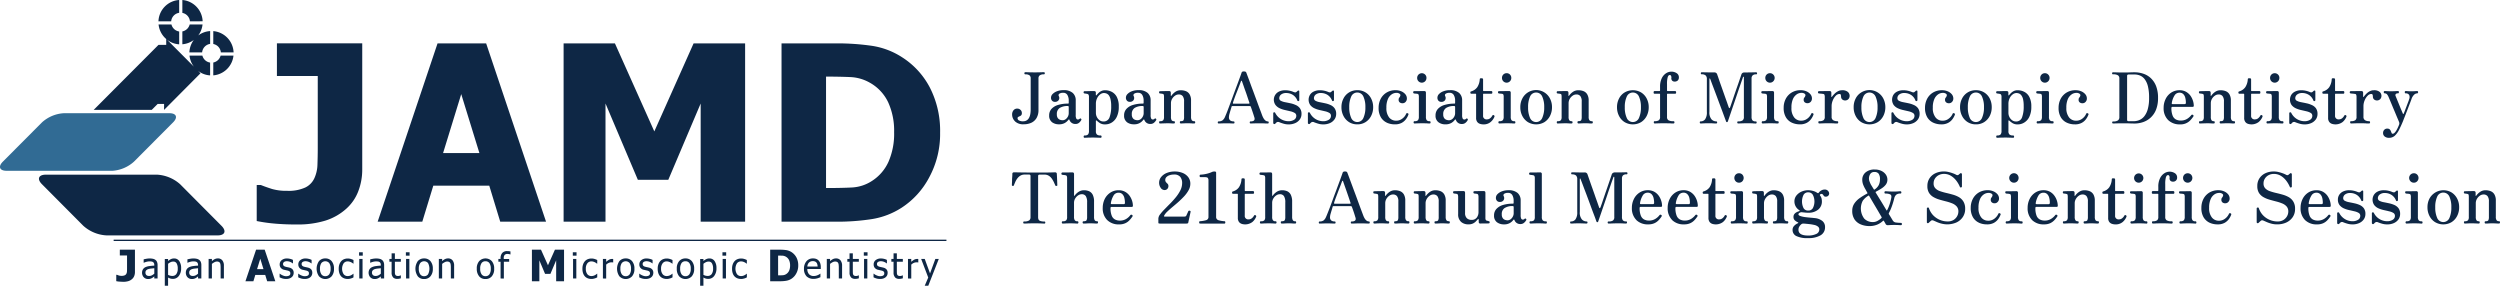
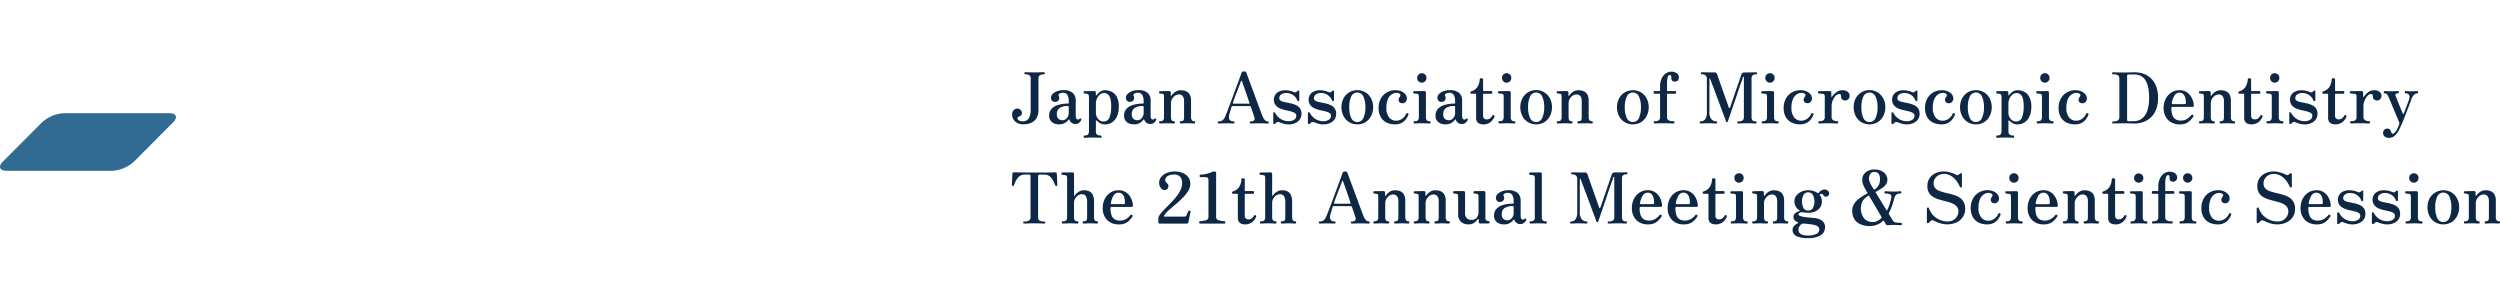
<svg xmlns="http://www.w3.org/2000/svg" width="420" height="48.002" viewBox="0 0 420 48.002">
-   <path d="M155.357 48l.586-1.374-1.186-3.121h.6l.889 2.43.891-2.43h.576l-1.762 4.5zm-37.73 0v-4.49h.549v.341a2.066 2.066 0 01.457-.309 1.193 1.193 0 01.543-.124 1.012 1.012 0 01.877.447 2.019 2.019 0 01.313 1.193 2.052 2.052 0 01-.387 1.31 1.217 1.217 0 01-.986.484 1.518 1.518 0 01-.434-.056 1.659 1.659 0 01-.383-.175V48zm.965-3.951a2 2 0 00-.416.268v1.858a1.789 1.789 0 00.369.143 1.39 1.39 0 00.355.037.782.782 0 00.664-.313 1.519 1.519 0 00.234-.918 1.73 1.73 0 00-.18-.866.608.608 0 00-.576-.313 1.053 1.053 0 00-.45.101zM27.686 48v-4.49h.553v.341a1.979 1.979 0 01.457-.309 1.2 1.2 0 01.545-.124 1.009 1.009 0 01.875.447 2.047 2.047 0 01.314 1.193 2.019 2.019 0 01-.393 1.31 1.206 1.206 0 01-.986.484 1.509 1.509 0 01-.43-.056 1.736 1.736 0 01-.383-.175V48zm.969-3.951a2.051 2.051 0 00-.416.268v1.858a1.832 1.832 0 00.369.143 1.4 1.4 0 00.355.037.787.787 0 00.664-.313 1.519 1.519 0 00.234-.918 1.709 1.709 0 00-.18-.866.614.614 0 00-.58-.313 1.036 1.036 0 00-.447.101zm-8.58 3.265a4.813 4.813 0 01-.543-.078v-1.074h.119c.105.046.217.087.332.124a1.506 1.506 0 00.447.056 1.208 1.208 0 00.543-.1.594.594 0 00.268-.276 1 1 0 00.092-.406c.006-.152.01-.322.01-.512v-2.125H20.13v-.973h2.541v3.753a1.79 1.79 0 01-.115.649 1.3 1.3 0 01-.355.517 1.643 1.643 0 01-.631.359 2.821 2.821 0 01-.834.115 15.259 15.259 0 01-.662-.032zm109.314-.056v-5.311h1.641a7.363 7.363 0 011.043.069 2.3 2.3 0 01.912.346 2.425 2.425 0 01.82.9 2.822 2.822 0 01.3 1.342 2.7 2.7 0 01-.328 1.327 2.4 2.4 0 01-.811.9 2.281 2.281 0 01-.9.341 6.082 6.082 0 01-1.033.078zm1.332-1h.023c.295 0 .543 0 .746-.019a1.159 1.159 0 00.586-.189 1.341 1.341 0 00.494-.566 2.162 2.162 0 00.166-.886 2.124 2.124 0 00-.176-.9 1.315 1.315 0 00-.549-.581 1.389 1.389 0 00-.562-.166c-.2 0-.434-.014-.705-.014h-.023zm-37.287 1v-3.522l-.965 2.273h-.9l-.959-2.273v3.522h-1.25v-5.311h1.525l1.172 2.618 1.17-2.618h1.531v5.311zm-48.547 0l-.332-1.074h-1.664l-.322 1.074h-1.338l1.789-5.311h1.447l1.789 5.311zm-1.7-2.047h1.074l-.535-1.747zm70.9 1.2a1.914 1.914 0 01-.387-1.263 1.862 1.862 0 01.4-1.282 1.357 1.357 0 011.061-.451 1.343 1.343 0 011.057.451 1.882 1.882 0 01.4 1.282 1.849 1.849 0 01-.4 1.276 1.466 1.466 0 01-2.131-.014zm.41-2.213a1.61 1.61 0 00-.23.95 1.582 1.582 0 00.23.931.766.766 0 00.664.323.774.774 0 00.654-.313 1.547 1.547 0 00.23-.94 1.568 1.568 0 00-.23-.95.777.777 0 00-.654-.309.791.791 0 00-.669.31zm-10.447 2.213a2.263 2.263 0 01.01-2.545 1.362 1.362 0 011.061-.451 1.343 1.343 0 011.061.451 1.881 1.881 0 01.4 1.282 1.848 1.848 0 01-.4 1.276 1.466 1.466 0 01-2.131-.014zm.41-2.213a1.58 1.58 0 00-.234.95 1.552 1.552 0 00.234.931.766.766 0 00.66.323.782.782 0 00.66-.313 1.6 1.6 0 00.23-.94 1.625 1.625 0 00-.23-.95.86.86 0 00-1.32 0zm-23.969 2.213a1.9 1.9 0 01-.391-1.263 1.854 1.854 0 01.406-1.282 1.465 1.465 0 012.115 0 1.881 1.881 0 01.4 1.282 1.848 1.848 0 01-.4 1.276 1.333 1.333 0 01-1.061.452 1.315 1.315 0 01-1.074-.465zm.412-2.213a1.568 1.568 0 00-.23.95 1.539 1.539 0 00.23.931.757.757 0 00.658.323.782.782 0 00.66-.313 1.588 1.588 0 00.23-.94 1.61 1.61 0 00-.23-.95.791.791 0 00-.66-.309.782.782 0 00-.661.31zm-10.719 2.213a2.24 2.24 0 01.008-2.545 1.362 1.362 0 011.061-.451 1.348 1.348 0 011.061.451 1.881 1.881 0 01.4 1.282 1.848 1.848 0 01-.4 1.276 1.333 1.333 0 01-1.061.452 1.309 1.309 0 01-1.073-.465zm.41-2.213a1.565 1.565 0 00-.236.95 1.538 1.538 0 00.236.931.757.757 0 00.658.323.787.787 0 00.66-.313 2.054 2.054 0 000-1.891.858.858 0 00-1.318 0zm-8.059 2.6a.977.977 0 01-.318-.212.938.938 0 01-.209-.337 1.053 1.053 0 01-.082-.415 1.148 1.148 0 01.143-.581 1.008 1.008 0 01.457-.382 2.255 2.255 0 01.65-.171c.248-.037.516-.061.8-.074v-.105a.746.746 0 00-.055-.313.457.457 0 00-.166-.185.588.588 0 00-.258-.088 2.3 2.3 0 00-.309-.022 2.148 2.148 0 00-.447.055 3.375 3.375 0 00-.518.171h-.031v-.567c.105-.027.244-.06.438-.092a2.936 2.936 0 01.563-.056 2.431 2.431 0 01.566.056 1.012 1.012 0 01.416.188.859.859 0 01.268.351 1.383 1.383 0 01.092.525v2.241h-.559v-.351c-.041.037-.1.083-.174.143a1.5 1.5 0 01-.223.144 1.539 1.539 0 01-.281.115 1.388 1.388 0 01-.383.041.97.97 0 01-.384-.077zm.949-1.683a2.55 2.55 0 00-.484.087.843.843 0 00-.359.2.51.51 0 00-.148.392.547.547 0 00.162.425.65.65 0 00.461.143 1.019 1.019 0 00.471-.11 1.782 1.782 0 00.391-.276v-.913c-.134.016-.3.03-.498.053zm-9.9 1.295a2.236 2.236 0 01.01-2.545 1.358 1.358 0 011.059-.451 1.335 1.335 0 011.057.451 1.882 1.882 0 01.4 1.282 1.849 1.849 0 01-.4 1.276 1.459 1.459 0 01-2.125-.014zm.406-2.213a1.61 1.61 0 00-.23.95 1.582 1.582 0 00.23.931.767.767 0 00.662.323.792.792 0 00.66-.313 1.588 1.588 0 00.23-.94 1.61 1.61 0 00-.23-.95.863.863 0 00-1.322 0zm-22.162 2.6a.9.9 0 01-.318-.212 1 1 0 01-.213-.337 1.124 1.124 0 01-.078-.415 1.11 1.11 0 01.143-.581 1 1 0 01.453-.382 2.289 2.289 0 01.65-.171c.248-.037.52-.061.807-.074v-.105a.684.684 0 00-.061-.313.411.411 0 00-.162-.185.606.606 0 00-.258-.088 2.307 2.307 0 00-.312-.022 2.178 2.178 0 00-.447.055 3.116 3.116 0 00-.512.171h-.033v-.567c.1-.027.25-.06.434-.092a2.936 2.936 0 01.563-.056 2.509 2.509 0 01.572.056 1.065 1.065 0 01.414.188.842.842 0 01.268.351 1.35 1.35 0 01.088.525v2.241h-.553v-.351c-.047.037-.107.083-.18.143a1.841 1.841 0 01-.217.144 1.8 1.8 0 01-.281.115 1.417 1.417 0 01-.383.041.958.958 0 01-.386-.076zm.949-1.683a2.54 2.54 0 00-.488.087.867.867 0 00-.359.2.521.521 0 00-.143.392.558.558 0 00.156.425.663.663 0 00.461.143 1.018 1.018 0 00.475-.11 2.06 2.06 0 00.393-.276v-.913c-.131.017-.297.031-.497.054zm-8.3 1.683a.9.9 0 01-.318-.212.916.916 0 01-.211-.337 1.021 1.021 0 01-.084-.415 1.093 1.093 0 01.148-.581.981.981 0 01.451-.382 2.255 2.255 0 01.65-.171 8.013 8.013 0 01.807-.074v-.105a.684.684 0 00-.061-.313.419.419 0 00-.166-.185.57.57 0 00-.254-.088 2.354 2.354 0 00-.312-.022 2.148 2.148 0 00-.447.055 3.116 3.116 0 00-.512.171h-.033v-.567c.1-.027.244-.06.434-.092a2.936 2.936 0 01.563-.056 2.509 2.509 0 01.572.056 1.052 1.052 0 01.414.188.8.8 0 01.264.351 1.346 1.346 0 01.092.525v2.241h-.553v-.351c-.047.037-.107.083-.18.143a1.841 1.841 0 01-.217.144 1.78 1.78 0 01-.287.115 1.353 1.353 0 01-.381.041.953.953 0 01-.383-.076zm.945-1.683a2.55 2.55 0 00-.484.087.843.843 0 00-.359.2.521.521 0 00-.143.392.558.558 0 00.156.425.657.657 0 00.461.143.991.991 0 00.471-.11 1.969 1.969 0 00.4-.276v-.913c-.143.017-.303.031-.506.054zm121.807 1.664a2.689 2.689 0 01-.475-.189v-.617h.033c.045.032.1.078.166.124a1.565 1.565 0 00.254.139 2.189 2.189 0 00.309.12 1.224 1.224 0 00.35.051 1.775 1.775 0 00.281-.032.682.682 0 00.217-.079.513.513 0 00.152-.147.506.506 0 00.041-.23.39.39 0 00-.105-.3.83.83 0 00-.379-.166c-.068-.019-.16-.036-.275-.064s-.217-.046-.314-.069a1.015 1.015 0 01-.543-.341.9.9 0 01-.166-.549.886.886 0 01.332-.724 1.336 1.336 0 01.885-.281 2.285 2.285 0 01.549.069 1.965 1.965 0 01.461.171v.59h-.033a1.712 1.712 0 00-.465-.268 1.472 1.472 0 00-.525-.1.845.845 0 00-.457.115.38.38 0 00-.189.346.392.392 0 00.111.309.833.833 0 00.359.166 2.329 2.329 0 00.271.064c.1.023.209.042.318.074a1.035 1.035 0 01.545.3.844.844 0 01.184.576 1.092 1.092 0 01-.078.405 1 1 0 01-.244.323 1.219 1.219 0 01-.4.221 1.6 1.6 0 01-.555.079 2.159 2.159 0 01-.619-.084zm-39.365 0a2.523 2.523 0 01-.471-.189v-.617h.027c.047.032.1.078.166.124a2.143 2.143 0 00.254.139 2.189 2.189 0 00.309.12 1.266 1.266 0 00.35.051 1.592 1.592 0 00.277-.032.756.756 0 00.227-.079.486.486 0 00.146-.147.5.5 0 00.047-.23.393.393 0 00-.111-.3.83.83 0 00-.379-.166c-.068-.019-.16-.036-.275-.064s-.217-.046-.309-.069a.984.984 0 01-.545-.341.875.875 0 01-.17-.549.9.9 0 01.332-.724 1.336 1.336 0 01.885-.281 2.26 2.26 0 01.549.069 1.9 1.9 0 01.461.171v.59h-.027a1.776 1.776 0 00-.471-.268 1.467 1.467 0 00-.521-.1.85.85 0 00-.461.115.375.375 0 00-.184.346.4.4 0 00.109.309.8.8 0 00.355.166 2.787 2.787 0 00.277.064c.1.023.2.042.313.074a1.035 1.035 0 01.545.3.827.827 0 01.189.576 1.1 1.1 0 01-.084.405.951.951 0 01-.244.323 1.219 1.219 0 01-.4.221 1.581 1.581 0 01-.555.079 2.165 2.165 0 01-.616-.084zm-57.293 0a2.579 2.579 0 01-.471-.189v-.617h.029c.045.032.1.078.166.124a2.26 2.26 0 00.252.139 2.287 2.287 0 00.309.12 1.248 1.248 0 00.352.051 1.679 1.679 0 00.281-.032.774.774 0 00.221-.079.5.5 0 00.148-.147.506.506 0 00.041-.23.412.412 0 00-.1-.3.917.917 0 00-.383-.166c-.068-.019-.162-.036-.271-.064s-.217-.046-.318-.069a.974.974 0 01-.539-.341.876.876 0 01-.172-.549.9.9 0 01.332-.724 1.357 1.357 0 01.891-.281 2.2 2.2 0 01.543.069 1.921 1.921 0 01.467.171v.59h-.033a1.828 1.828 0 00-.469-.268 1.475 1.475 0 00-.521-.1.845.845 0 00-.461.115.38.38 0 00-.189.346.393.393 0 00.115.309.793.793 0 00.355.166c.082.023.176.047.271.064s.207.042.318.074a1.048 1.048 0 01.549.3.873.873 0 01.18.576.932.932 0 01-.084.405.911.911 0 01-.238.323 1.228 1.228 0 01-.4.221 1.57 1.57 0 01-.553.079 2.2 2.2 0 01-.623-.084zm-3.121 0a2.752 2.752 0 01-.475-.189v-.617h.031c.047.032.1.078.166.124a2 2 0 00.254.139 2.446 2.446 0 00.3.12 1.288 1.288 0 00.35.051 1.614 1.614 0 00.281-.032.756.756 0 00.227-.079.469.469 0 00.143-.147.432.432 0 00.047-.23.4.4 0 00-.105-.3.9.9 0 00-.379-.166c-.068-.019-.162-.036-.277-.064s-.217-.046-.312-.069a1.013 1.013 0 01-.545-.341.875.875 0 01-.17-.549.906.906 0 01.336-.724 1.353 1.353 0 01.887-.281 2.257 2.257 0 01.547.069 1.887 1.887 0 01.463.171v.59h-.033a1.742 1.742 0 00-.465-.268 1.516 1.516 0 00-.521-.1.845.845 0 00-.461.115.435.435 0 00-.074.654.793.793 0 00.355.166 2.785 2.785 0 00.271.064c.1.023.207.042.318.074a1.006 1.006 0 01.543.3.845.845 0 01.186.576.991.991 0 01-.084.405.861.861 0 01-.244.323 1.145 1.145 0 01-.4.221 1.584 1.584 0 01-.553.079 2.179 2.179 0 01-.612-.083zm88.051-.359a1.74 1.74 0 01-.432-1.259 1.87 1.87 0 01.418-1.272 1.392 1.392 0 011.1-.475 1.486 1.486 0 01.535.087 1.084 1.084 0 01.41.277 1.232 1.232 0 01.268.461 1.977 1.977 0 01.092.659v.3h-2.258a1.231 1.231 0 00.285.872 1.03 1.03 0 00.793.3 1.551 1.551 0 00.355-.041 1.773 1.773 0 00.313-.106 2.516 2.516 0 00.254-.129c.064-.046.125-.083.166-.12h.031v.6a9.258 9.258 0 00-.234.092 2.446 2.446 0 01-.258.093c-.111.027-.207.05-.291.064a1.67 1.67 0 01-.332.027 1.621 1.621 0 01-1.216-.428zm.678-2.485a.916.916 0 00-.281.193.883.883 0 00-.184.286 1.01 1.01 0 00-.082.364h1.729a1.664 1.664 0 00-.057-.383.721.721 0 00-.133-.271.605.605 0 00-.25-.189.955.955 0 00-.373-.064.991.991 0 00-.374.066zm-12.291 2.821a1.275 1.275 0 01-.479-.313 1.41 1.41 0 01-.314-.539 2.335 2.335 0 01-.109-.756 2.113 2.113 0 01.115-.742 1.605 1.605 0 01.309-.53 1.313 1.313 0 01.479-.332 1.71 1.71 0 01.619-.115 1.761 1.761 0 01.52.078 2.453 2.453 0 01.443.176v.617h-.027c-.041-.027-.092-.069-.152-.11s-.139-.088-.227-.134a1.82 1.82 0 00-.268-.1 1.169 1.169 0 00-.3-.041.842.842 0 00-.687.322 1.74 1.74 0 000 1.816.823.823 0 00.691.327 1.227 1.227 0 00.512-.11 1.835 1.835 0 00.434-.286h.027v.618c-.051.027-.119.06-.2.1a2.189 2.189 0 01-.221.078c-.1.028-.18.046-.254.061a1.159 1.159 0 01-.285.027 1.792 1.792 0 01-.631-.11zm-12.488 0a1.267 1.267 0 01-.484-.313 1.459 1.459 0 01-.312-.539 2.28 2.28 0 01-.111-.756 2.113 2.113 0 01.115-.742 1.605 1.605 0 01.309-.53 1.3 1.3 0 01.48-.332 1.715 1.715 0 01.617-.115 1.784 1.784 0 01.521.078 2.684 2.684 0 01.447.176v.617h-.033c-.041-.027-.092-.069-.152-.11s-.139-.088-.225-.134a1.738 1.738 0 00-.268-.1 1.187 1.187 0 00-.295-.041.822.822 0 00-.687.322 1.412 1.412 0 00-.264.913 1.443 1.443 0 00.254.9.827.827 0 00.7.327 1.214 1.214 0 00.506-.11 1.759 1.759 0 00.434-.286h.033v.618l-.209.1c-.084.04-.156.06-.221.078a2.456 2.456 0 01-.254.061 1.159 1.159 0 01-.285.027 1.742 1.742 0 01-.621-.107zm-12.65 0a1.283 1.283 0 01-.48-.313 1.544 1.544 0 01-.312-.539 2.28 2.28 0 01-.111-.756 2.113 2.113 0 01.115-.742 1.605 1.605 0 01.309-.53 1.3 1.3 0 01.48-.332 1.7 1.7 0 01.617-.115 1.784 1.784 0 01.521.078 2.684 2.684 0 01.447.176v.617h-.033c-.041-.027-.092-.069-.152-.11a1.865 1.865 0 00-.221-.134 2.187 2.187 0 00-.271-.1 1.152 1.152 0 00-.295-.041.827.827 0 00-.687.322 1.412 1.412 0 00-.258.913 1.443 1.443 0 00.244.9.839.839 0 00.7.327 1.194 1.194 0 00.506-.11 1.759 1.759 0 00.434-.286h.033v.618l-.207.1a2.437 2.437 0 01-.475.139 1.176 1.176 0 01-.287.027 1.788 1.788 0 01-.623-.107zm-40.943 0a1.283 1.283 0 01-.48-.313 1.459 1.459 0 01-.312-.539 2.28 2.28 0 01-.111-.756 2.113 2.113 0 01.115-.742 1.605 1.605 0 01.309-.53 1.3 1.3 0 01.48-.332 1.715 1.715 0 01.617-.115 1.784 1.784 0 01.521.078 2.431 2.431 0 01.441.176v.617h-.027c-.041-.027-.092-.069-.152-.11s-.139-.088-.225-.134a1.738 1.738 0 00-.268-.1 1.161 1.161 0 00-.3-.041.824.824 0 00-.682.322 1.723 1.723 0 00-.01 1.816.823.823 0 00.691.327 1.221 1.221 0 00.512-.11 1.759 1.759 0 00.434-.286h.027v.618c-.051.027-.119.06-.2.1a2.032 2.032 0 01-.221.078 2.5 2.5 0 01-.248.061 1.245 1.245 0 01-.291.027 1.78 1.78 0 01-.627-.11zm92.564-.161a1.133 1.133 0 01-.254-.812v-1.816h-.369v-.461h.369v-.945h.553v.945h1.006v.461h-1.006v1.554c0 .171.006.3.01.388a.588.588 0 00.068.253.3.3 0 00.158.152.674.674 0 00.3.051.789.789 0 00.258-.037 1.58 1.58 0 00.18-.068h.033v.5a3.2 3.2 0 01-.314.069 1.641 1.641 0 01-.289.023.926.926 0 01-.709-.251zm-7.395 0a1.133 1.133 0 01-.254-.812v-1.816h-.369v-.461h.369v-.945h.553v.945h1.01v.461h-1.01v1.554c0 .171.006.3.01.388a.684.684 0 00.068.253.316.316 0 00.158.152.674.674 0 00.3.051.832.832 0 00.264-.037c.082-.027.137-.051.18-.068h.031v.5a3.825 3.825 0 01-.312.069 1.691 1.691 0 01-.295.023.938.938 0 01-.708-.251zm-76.937 0a1.132 1.132 0 01-.248-.812v-1.816h-.373v-.461h.373v-.945h.549v.945h1v.461h-1v1.554c0 .171 0 .3.01.388a.588.588 0 00.068.253.32.32 0 00.156.152.689.689 0 00.3.051.781.781 0 00.258-.037 1.327 1.327 0 00.18-.068h.031v.5a3.163 3.163 0 01-.312.069 1.634 1.634 0 01-.291.023.935.935 0 01-.707-.251zm86.5.193v-3.282h.549v.484a2.988 2.988 0 01.525-.378 1.019 1.019 0 01.434-.106.813.813 0 01.125 0 .36.36 0 01.1.014v.576h-.027a.59.59 0 00-.133-.022 1.594 1.594 0 00-.166 0 1.088 1.088 0 00-.437.1 1.4 1.4 0 00-.416.286v2.332zm-7.381 0v-3.282h.549v3.282zm-4.24 0V44.92a3.956 3.956 0 00-.023-.424.847.847 0 00-.084-.313.408.408 0 00-.184-.18.723.723 0 00-.328-.064.894.894 0 00-.424.115 2.259 2.259 0 00-.424.281v2.452h-.549v-3.282h.549v.364a2.29 2.29 0 01.484-.341 1.2 1.2 0 01.506-.115.949.949 0 01.758.317 1.408 1.408 0 01.271.927v2.13zm-19.512 0v-3.282h.553v3.282zm-20.119 0v-3.282h.549v.484a2.851 2.851 0 01.525-.378 1.019 1.019 0 01.434-.106.872.872 0 01.129 0 .355.355 0 01.092.014v.576h-.027a.539.539 0 00-.129-.022h-.166a1.108 1.108 0 00-.443.1 1.475 1.475 0 00-.414.286v2.332zm-5.016 0v-3.282h.549v3.282zm-12.176 0v-2.821h-.369v-.461h.369v-.11a1.3 1.3 0 01.285-.9 1.046 1.046 0 01.816-.31c.1 0 .2 0 .295.014s.186.023.268.037v.512h-.031a.751.751 0 00-.209-.055 1.262 1.262 0 00-.248-.028.635.635 0 00-.488.161.81.81 0 00-.152.572v.11h.908v.461h-.891v2.821zm-8.354 0V44.92a3.148 3.148 0 00-.023-.424.813.813 0 00-.082-.313.422.422 0 00-.186-.18.7.7 0 00-.326-.064.874.874 0 00-.42.115 1.936 1.936 0 00-.424.281v2.452h-.555v-3.282h.555v.364a2.059 2.059 0 01.482-.341 1.186 1.186 0 01.508-.115.937.937 0 01.752.317 1.408 1.408 0 01.271.927v2.13zm-7.523 0v-3.282h.553v3.282zm-7.861 0v-3.282h.549v3.282zm-23.291 0V44.92a3.956 3.956 0 00-.023-.424.889.889 0 00-.082-.313.431.431 0 00-.189-.18.7.7 0 00-.322-.064.877.877 0 00-.424.115 2.1 2.1 0 00-.426.281v2.452h-.553v-3.282h.553v.364a2.108 2.108 0 01.484-.341 1.213 1.213 0 01.508-.115.926.926 0 01.752.317 1.387 1.387 0 01.271.927v2.13zm108.051-3.835v-.572h.627v.572zm-23.748 0v-.572h.627v.572zm-25.139 0v-.572h.627v.572zm-28.045 0v-.572h.623v.572zm-7.865 0v-.572h.623v.572zm-41.229-2.467v-.217H159v.217zm-1.209-.94a6.325 6.325 0 01-3.891-1.618l-6.934-6.971c-.891-.886-.586-1.618.668-1.614h18.652a6.353 6.353 0 013.893 1.618l6.934 6.971c.885.89.586 1.618-.668 1.618zm28.316-1.978a26.166 26.166 0 01-3.07-.434v-6.054h.688c.6.24 1.23.461 1.885.669a8.644 8.644 0 002.535.309 6.721 6.721 0 003.066-.562 3.219 3.219 0 001.518-1.567 5.83 5.83 0 00.512-2.282c.031-.862.051-1.825.051-2.881v-12h-6.861V7.284h14.334v21.17a10.1 10.1 0 01-.664 3.675 7.5 7.5 0 01-2.006 2.927 9.471 9.471 0 01-3.549 2.015 15.718 15.718 0 01-4.707.642 41.8 41.8 0 01-3.739-.144zm85.1-.323V7.287h9.254a40.689 40.689 0 015.887.405 12.813 12.813 0 015.145 1.95 13.349 13.349 0 014.648 5.1 15.855 15.855 0 011.705 7.557 15.253 15.253 0 01-1.826 7.491 13.641 13.641 0 01-4.6 5.081 12.94 12.94 0 01-5.059 1.94 37.559 37.559 0 01-5.822.434zm7.475-5.656h.137c1.684 0 3.1-.032 4.256-.093a6.759 6.759 0 003.287-1.074 7.453 7.453 0 002.8-3.213 11.706 11.706 0 00.959-5 11.474 11.474 0 00-1.01-5.048 7.408 7.408 0 00-3.107-3.287 7.216 7.216 0 00-3.189-.922 88.714 88.714 0 00-3.994-.079h-.137zm-21.061 5.656V17.388l-5.439 12.821h-5.113l-5.436-12.821v19.856h-7.039V7.287h8.621l6.619 14.789 6.6-14.789h8.654v29.957zm-33.674 0l-1.844-6.058h-9.4l-1.85 6.058h-7.5L73.508 7.287h8.164l10.064 29.957zm-9.6-11.535h6.1l-3.053-9.9zm-46.873-8.247h-1.078l-1 1h-9.752L26.63 7.536h1.295v-.978a3.733 3.733 0 01-1.285-2.443h2.162a1.585 1.585 0 001.3 1.176v2.157a3.679 3.679 0 01-2.033-.771l4.51 4.527a3.7 3.7 0 01-.742-1.867h2.162a1.583 1.583 0 001.3 1.176v2.153a3.659 3.659 0 01-2.02-.756l.4.405-6.117 6.15zm8.266-6.957a1.593 1.593 0 001.232-1.167h2.162a3.724 3.724 0 01-3.395 3.324zm1.273-1.7a1.578 1.578 0 00-1.273-1.415V5.227a3.734 3.734 0 013.412 3.578zm-5.289 0a3.745 3.745 0 01.748-2.1 3.683 3.683 0 01-1.928.732V5.28a1.588 1.588 0 001.23-1.166h2.162a3.728 3.728 0 01-.723 1.844 3.687 3.687 0 012-.737v2.152a1.588 1.588 0 00-1.346 1.43zm.094-5.224a1.578 1.578 0 00-1.273-1.415V0a3.731 3.731 0 013.408 3.577zm-5.289 0A3.726 3.726 0 0130.1-.001v2.153a1.582 1.582 0 00-1.342 1.429z" fill="#0e2745" />
  <path d="M1.117 28.694c-1.189 0-1.475-.691-.637-1.535l6.58-6.606a5.99 5.99 0 013.688-1.535h17.7c1.189 0 1.475.691.635 1.535l-6.578 6.606a6 6 0 01-3.693 1.54z" fill="#316b94" />
  <path d="M301.752 39.641a1.116 1.116 0 01-.6-.994.959.959 0 01.287-.728 2.047 2.047 0 01.611-.42.084.084 0 00.06-.078.061.061 0 00-.047-.065 1.839 1.839 0 01-.545-.351.747.747 0 01-.213-.56.767.767 0 01.124-.452 1.119 1.119 0 01.3-.282 1.6 1.6 0 01.336-.164c.1-.036.176-.059.217-.078.091-.038.1-.087.009-.153a1.719 1.719 0 01-.828-1.47 1.568 1.568 0 01.318-.977 2.247 2.247 0 01.852-.666 2.739 2.739 0 011.142-.244 3 3 0 01.822.119 2.323 2.323 0 01.7.32c.112.073.189.068.237-.009a1.387 1.387 0 01.408-.372 1.124 1.124 0 01.6-.176.7.7 0 01.555.218.663.663 0 01.2.435.53.53 0 01-.153.388.565.565 0 01-.43.156.33.33 0 01-.25-.073.569.569 0 01-.129-.158.911.911 0 00-.129-.161.341.341 0 00-.241-.069.2.2 0 00-.136.05.991.991 0 01-.073.079c-.031.042-.022.093.022.151a1.373 1.373 0 01.236.464 2.1 2.1 0 01.065.523 1.72 1.72 0 01-.614 1.364 2.513 2.513 0 01-1.692.531 4.92 4.92 0 01-.528-.026c-.162-.02-.3-.032-.428-.042a.678.678 0 00-.474.068c-.139.079-.206.171-.206.273s.1.2.3.273a3.817 3.817 0 00.735.176c.292.041.588.073.893.1s.559.047.767.075a2.4 2.4 0 011.288.461 1.264 1.264 0 01.486 1.064 1.518 1.518 0 01-.753 1.372 3.931 3.931 0 01-2.073.468 4.178 4.178 0 01-2.028-.36zm.914-2a1.441 1.441 0 00-.359.389.985.985 0 00-.165.56c0 .657.535.98 1.613.98a3.084 3.084 0 001.361-.259.821.821 0 00.526-.759.58.58 0 00-.232-.489 1.475 1.475 0 00-.611-.273 7.009 7.009 0 00-.822-.139c-.3-.032-.584-.06-.857-.083a1.119 1.119 0 00-.139-.008.543.543 0 00-.315.083zm.322-4.892a2.541 2.541 0 000 2.2.85.85 0 00.79.426.862.862 0 00.791-.426 2.47 2.47 0 000-2.2.862.862 0 00-.791-.435.85.85 0 00-.79.437zm9.673 4.971a2.35 2.35 0 01-1.078-.828 2.529 2.529 0 01-.406-1.479 2.116 2.116 0 01.351-1.221 3.484 3.484 0 01.922-.925 10.585 10.585 0 011.24-.75.106.106 0 00.044-.065c.009-.027.006-.05-.013-.062-.1-.176-.186-.325-.253-.456s-.123-.218-.153-.268a4.912 4.912 0 01-.324-.7 2.26 2.26 0 01-.129-.773 1.559 1.559 0 01.552-1.224 2.232 2.232 0 011.534-.491 2.536 2.536 0 011.132.236 1.877 1.877 0 01.745.626 1.482 1.482 0 01.258.844 1.363 1.363 0 01-.258.819 2.678 2.678 0 01-.7.637c-.291.19-.615.379-.976.569a.089.089 0 00-.033.135c.265.434.561.921.895 1.461s.637 1.05.923 1.527a.053.053 0 00.047.022.056.056 0 00.05-.022 6.49 6.49 0 00.435-1.045 8.068 8.068 0 00.265-1.032c.065-.311 0-.508-.176-.6a1.9 1.9 0 00-.8-.136c-.107 0-.164-.065-.164-.189s.057-.2.164-.2c.091 0 .234.01.433.023s.49.027.9.027c.389 0 .663-.01.814-.027s.272-.023.351-.023c.115 0 .176.069.176.2s-.062.189-.176.189a1.1 1.1 0 00-.657.171 1.144 1.144 0 00-.37.662 12.988 12.988 0 01-.383 1.276 8.282 8.282 0 01-.513 1.176.2.2 0 000 .165c.171.268.314.5.425.689s.186.3.214.357a.722.722 0 00.479.356c.112.013.25.031.412.046s.33.023.478.023c.124 0 .182.07.182.2s-.058.19-.182.19c-.081 0-.2-.01-.372-.018s-.421-.02-.763-.02c-.272 0-.5.005-.685.02s-.306.018-.378.018a.431.431 0 01-.217-.052.44.44 0 01-.165-.2 1.339 1.339 0 00-.088-.162 6.557 6.557 0 01-.183-.315.092.092 0 00-.128-.01 3.178 3.178 0 01-1.015.657 3.381 3.381 0 01-1.261.232 3.772 3.772 0 01-1.423-.258zm1.225-4.846a3.019 3.019 0 00-.944.859 2.813 2.813 0 00.255 3 1.99 1.99 0 001.471.573 1.533 1.533 0 00.724-.184 2.949 2.949 0 00.685-.489.148.148 0 00.038-.159c-.2-.337-.419-.716-.666-1.137s-.5-.843-.75-1.267-.478-.819-.688-1.175a.074.074 0 00-.066-.049.1.1 0 00-.059.031zm.324-3.655a1.416 1.416 0 00-.1 1.343 4.672 4.672 0 00.23.508c.043.056.1.148.181.282s.176.282.277.453c.038.067.078.075.124.037a2.021 2.021 0 00.712-.762 2.108 2.108 0 00.2-.944 1.55 1.55 0 00-.226-.957.821.821 0 00-.693-.285.784.784 0 00-.705.328zm94.883 8.1a2.587 2.587 0 01-.938-1.031 3.124 3.124 0 01-.339-1.471 3.085 3.085 0 01.339-1.46 2.673 2.673 0 013.709-1.024 2.643 2.643 0 01.933 1.024 3.085 3.085 0 01.339 1.46 3.124 3.124 0 01-.339 1.471 2.626 2.626 0 01-.933 1.031 2.722 2.722 0 01-2.77 0zm.354-4.283a4.171 4.171 0 00-.326 1.781 4.262 4.262 0 00.326 1.8 1.11 1.11 0 002.054 0 4.23 4.23 0 00.324-1.8 4.14 4.14 0 00-.324-1.781 1.114 1.114 0 00-2.054 0zm-9.252 4.547a6.482 6.482 0 01-.693-.236.459.459 0 00-.444.01 1.441 1.441 0 00-.222.213.223.223 0 01-.241.073.209.209 0 01-.12-.216v-1.578a.153.153 0 01.132-.175.178.178 0 01.2.093 2.517 2.517 0 002.229 1.4 1.739 1.739 0 00.931-.236.753.753 0 00.381-.676.549.549 0 00-.274-.489 2.418 2.418 0 00-.7-.265c-.282-.07-.583-.138-.9-.208a4.622 4.622 0 01-.906-.3 1.879 1.879 0 01-.7-.546 1.587 1.587 0 01-.071-1.679 1.542 1.542 0 01.635-.581 2.334 2.334 0 011.085-.226 3.382 3.382 0 01.734.084 3.544 3.544 0 01.63.2.81.81 0 00.287.07.282.282 0 00.173-.045c.036-.033.077-.066.118-.1a1.2 1.2 0 00.11-.1.257.257 0 01.2-.055c.057.013.088.069.088.171v1.41a.166.166 0 01-.144.186.141.141 0 01-.181-.089 1.954 1.954 0 00-.806-.979 2.05 2.05 0 00-1.027-.288 1.363 1.363 0 00-.912.259.78.78 0 00-.306.606.478.478 0 00.271.444 2.471 2.471 0 00.7.232c.282.056.583.114.9.185a4.653 4.653 0 01.907.287 1.808 1.808 0 01.693.546 1.606 1.606 0 01.268.975 1.575 1.575 0 01-.268.884 1.875 1.875 0 01-.758.624 2.683 2.683 0 01-1.17.231 3.014 3.014 0 01-.829-.115zm-5.822 0a6.357 6.357 0 01-.7-.236.451.451 0 00-.44.01 1.267 1.267 0 00-.222.213.222.222 0 01-.24.073.206.206 0 01-.126-.216v-1.578a.154.154 0 01.135-.175.183.183 0 01.207.093 2.511 2.511 0 002.23 1.4 1.72 1.72 0 00.924-.236.758.758 0 00.385-.676.543.543 0 00-.277-.489 2.413 2.413 0 00-.7-.265 41.37 41.37 0 00-.905-.208 4.513 4.513 0 01-.906-.3 1.945 1.945 0 01-.7-.546 1.508 1.508 0 01-.271-.934 1.456 1.456 0 01.2-.746 1.55 1.55 0 01.639-.581 2.332 2.332 0 011.081-.226 3.385 3.385 0 01.735.084 3.791 3.791 0 01.635.2.764.764 0 00.28.07.263.263 0 00.171-.045l.12-.1a.625.625 0 00.112-.1.261.261 0 01.192-.055c.062.013.089.069.089.171v1.41a.164.164 0 01-.139.186.151.151 0 01-.189-.089 1.927 1.927 0 00-.8-.979 2.039 2.039 0 00-1.025-.288 1.362 1.362 0 00-.912.259.778.778 0 00-.3.606.482.482 0 00.273.444 2.46 2.46 0 00.695.232c.28.056.581.114.906.185a4.59 4.59 0 01.9.287 1.781 1.781 0 01.693.546 1.587 1.587 0 01.266.975 1.551 1.551 0 01-.266.884 1.8 1.8 0 01-.761.624 2.65 2.65 0 01-1.164.231 3 3 0 01-.825-.114zm-7.137-.624a2.764 2.764 0 01-.74-2.034 3.308 3.308 0 01.334-1.485 2.707 2.707 0 01.938-1.075 2.515 2.515 0 011.407-.405 2.161 2.161 0 011.065.248 2.36 2.36 0 01.745.647 3.068 3.068 0 01.433.856 2.864 2.864 0 01.148.871c0 .119-.073.179-.219.179h-3.379c-.105 0-.162.06-.162.189a3.311 3.311 0 00.2 1.273 1.24 1.24 0 00.545.647 1.752 1.752 0 00.824.189 1.989 1.989 0 001.06-.276 2.607 2.607 0 00.706-.626.2.2 0 01.292-.046.179.179 0 01.047.282 4.285 4.285 0 01-.487.611 2.2 2.2 0 01-.705.5 2.416 2.416 0 01-1.028.194 2.733 2.733 0 01-2.024-.738zm1.079-4.1a3.477 3.477 0 00-.451 1.259.206.206 0 00.011.121.21.21 0 00.165.059h1.971a.2.2 0 00.222-.218 3.488 3.488 0 00-.1-.845 1.346 1.346 0 00-.343-.62.853.853 0 00-.646-.241.943.943 0 00-.828.487zm-6.743 4.709a5.192 5.192 0 01-.827-.291c-.236-.107-.4-.176-.5-.219a.434.434 0 00-.25-.044.3.3 0 00-.216.116c-.033.027-.062.045-.083.065l-.245.231a.192.192 0 01-.224.059.186.186 0 01-.105-.189v-2.26a.156.156 0 01.156-.168c.108-.016.173.016.2.093a3.166 3.166 0 00.674 1.166 3.279 3.279 0 001.113.79 3.321 3.321 0 001.362.289 1.84 1.84 0 001-.256 1.739 1.739 0 00.607-.643 1.6 1.6 0 00.2-.762 1.253 1.253 0 00-.279-.855 1.97 1.97 0 00-.75-.515 7.2 7.2 0 00-1.021-.332q-.549-.139-1.106-.3a4.738 4.738 0 01-1.022-.426 2.167 2.167 0 01-.75-.706 2.129 2.129 0 01-.277-1.151 2.268 2.268 0 01.375-1.328 2.4 2.4 0 011-.837 3.307 3.307 0 011.41-.286 3.2 3.2 0 01.777.093 6.168 6.168 0 01.735.222 3.337 3.337 0 01.51.226q.277.159.444 0a1.264 1.264 0 01.16-.139.792.792 0 00.083-.06.151.151 0 01.2-.042.209.209 0 01.106.208v1.989a.162.162 0 01-.144.184.158.158 0 01-.2-.11 4.787 4.787 0 00-.638-1.073 3.261 3.261 0 00-.9-.79 2.249 2.249 0 00-1.129-.3 1.9 1.9 0 00-.9.213 1.658 1.658 0 00-.618.573 1.471 1.471 0 00-.226.809 1.155 1.155 0 00.282.822 1.942 1.942 0 00.762.477 9.646 9.646 0 001.035.3c.381.087.756.183 1.137.291a4.651 4.651 0 011.035.429 2.127 2.127 0 01.756.746 2.239 2.239 0 01.289 1.21 2.4 2.4 0 01-.406 1.407 2.65 2.65 0 01-1.093.9 3.625 3.625 0 01-1.5.3 3.71 3.71 0 01-.999-.124zm-10.362-.153a2.312 2.312 0 01-1-.9 3.016 3.016 0 01-.378-1.6 3.233 3.233 0 01.342-1.49 2.718 2.718 0 01.989-1.068 2.882 2.882 0 011.542-.4 2.307 2.307 0 01.913.179 1.815 1.815 0 01.693.49 1.105 1.105 0 01.269.746.791.791 0 01-.208.54.679.679 0 01-.528.241.687.687 0 01-.491-.168.549.549 0 01-.161-.438.525.525 0 01.12-.356.726.726 0 00.173-.357c.027-.083-.014-.179-.132-.276a.872.872 0 00-.568-.148 1.41 1.41 0 00-.731.231 1.769 1.769 0 00-.647.776 3.422 3.422 0 00-.273 1.495 2.451 2.451 0 00.463 1.622 1.45 1.45 0 001.159.546 1.608 1.608 0 00.8-.184 2.075 2.075 0 00.9-.952.178.178 0 01.266-.107c.129.047.163.14.106.273a3.081 3.081 0 01-.372.689 2.3 2.3 0 01-.713.633 2.37 2.37 0 01-1.2.264 3.154 3.154 0 01-1.333-.279zm-16.41.188a.908.908 0 01-.457-.336 1.1 1.1 0 01-.172-.661V32.65c0-.061-.038-.093-.105-.093h-.69a.16.16 0 01-.176-.181v-.046a.157.157 0 01.052-.125.294.294 0 01.124-.055 1.859 1.859 0 00.981-.69 2.717 2.717 0 00.421-1.313.165.165 0 01.184-.189h.189a.174.174 0 01.126.055.165.165 0 01.06.134v1.851c0 .073.028.105.093.105h1.281a.163.163 0 01.129.056.174.174 0 01.05.113v.105a.159.159 0 01-.179.181h-1.281a.081.081 0 00-.093.093v3.552a.576.576 0 00.651.651.81.81 0 00.537-.189 1.406 1.406 0 00.365-.435.177.177 0 01.124-.1.241.241 0 01.155.043.207.207 0 01.06.28 2.18 2.18 0 01-.639.861 1.787 1.787 0 01-1.207.384 1.742 1.742 0 01-.583-.095zm-13.419-.646a2.763 2.763 0 01-.74-2.034 3.279 3.279 0 01.334-1.485 2.672 2.672 0 01.937-1.075 2.514 2.514 0 011.4-.405 2.192 2.192 0 011.068.248 2.27 2.27 0 01.739.647 2.9 2.9 0 01.439.856 2.841 2.841 0 01.148.871c0 .119-.078.179-.226.179h-3.371c-.112 0-.163.06-.163.189a3.322 3.322 0 00.191 1.273 1.227 1.227 0 00.549.647 1.756 1.756 0 00.824.189 1.965 1.965 0 001.054-.276 2.487 2.487 0 00.708-.626.2.2 0 01.292-.046.176.176 0 01.044.282 3.686 3.686 0 01-.484.611 2.261 2.261 0 01-.7.5 2.444 2.444 0 01-1.029.194 2.721 2.721 0 01-2.017-.736zm1.073-4.1A3.574 3.574 0 00342 34.12a.172.172 0 00.013.121.2.2 0 00.163.059h1.973a.2.2 0 00.222-.218 3.186 3.186 0 00-.1-.845 1.307 1.307 0 00-.337-.62.856.856 0 00-.647-.241.958.958 0 00-.837.485zm-9.991 4.556a2.264 2.264 0 01-1-.9 3.016 3.016 0 01-.38-1.6 3.2 3.2 0 01.345-1.49 2.728 2.728 0 01.985-1.068 2.9 2.9 0 011.545-.4 2.315 2.315 0 01.913.179 1.855 1.855 0 01.695.49 1.1 1.1 0 01.269.746.774.774 0 01-.214.54.659.659 0 01-.523.241.68.68 0 01-.49-.168.534.534 0 01-.16-.438.518.518 0 01.119-.356.724.724 0 00.172-.357c.027-.083-.015-.179-.131-.276a.891.891 0 00-.572-.148 1.4 1.4 0 00-.727.231 1.817 1.817 0 00-.653.776 3.484 3.484 0 00-.268 1.495 2.451 2.451 0 00.463 1.622 1.442 1.442 0 001.159.546 1.626 1.626 0 00.8-.184 1.9 1.9 0 00.562-.445 1.867 1.867 0 00.335-.507.178.178 0 01.266-.107.18.18 0 01.107.273 3.153 3.153 0 01-.374.689 2.281 2.281 0 01-.713.633 2.368 2.368 0 01-1.2.264 3.149 3.149 0 01-1.334-.277zm-6.3.153a5.285 5.285 0 01-.833-.291c-.232-.107-.4-.176-.5-.219a.427.427 0 00-.246-.044.3.3 0 00-.221.116c-.033.027-.061.045-.085.065l-.244.231c-.081.073-.152.093-.222.059a.179.179 0 01-.1-.189v-2.258a.156.156 0 01.152-.168c.107-.016.172.016.194.093a3.234 3.234 0 00.676 1.166 3.383 3.383 0 002.466 1.076 1.862 1.862 0 001.008-.256 1.736 1.736 0 00.6-.643 1.618 1.618 0 00.2-.762 1.24 1.24 0 00-.282-.855 2.005 2.005 0 00-.745-.515 7.413 7.413 0 00-1.022-.332c-.369-.093-.74-.19-1.111-.3a4.743 4.743 0 01-1.02-.426 2.139 2.139 0 01-.747-.706 2.084 2.084 0 01-.28-1.151 2.3 2.3 0 01.375-1.328 2.432 2.432 0 011.005-.837 3.336 3.336 0 011.414-.286 3.167 3.167 0 01.771.093 6.024 6.024 0 01.735.222 3.042 3.042 0 01.509.226c.186.106.334.106.446 0a1.374 1.374 0 01.161-.139c.045-.033.074-.05.083-.06a.155.155 0 01.2-.042.22.22 0 01.105.208v1.989a.165.165 0 01-.146.184.162.162 0 01-.205-.11 4.536 4.536 0 00-.633-1.073 3.308 3.308 0 00-.9-.79 2.216 2.216 0 00-1.124-.3 1.918 1.918 0 00-.9.213 1.7 1.7 0 00-.624.569 1.483 1.483 0 00-.225.809 1.129 1.129 0 00.288.822 1.883 1.883 0 00.756.477 9.7 9.7 0 001.035.3c.38.087.754.183 1.134.291a4.551 4.551 0 011.042.429 2.132 2.132 0 01.756.746 2.285 2.285 0 01.288 1.21 2.4 2.4 0 01-.411 1.407 2.608 2.608 0 01-1.087.9 3.865 3.865 0 01-2.492.175zm-38.511.036a.889.889 0 01-.454-.336 1.115 1.115 0 01-.177-.661V32.65c0-.061-.038-.093-.105-.093h-.685c-.12 0-.176-.06-.176-.181v-.046a.149.149 0 01.05-.125.287.287 0 01.126-.055 1.876 1.876 0 00.981-.69 2.74 2.74 0 00.414-1.313.168.168 0 01.186-.189H288a.188.188 0 01.129.055.18.18 0 01.06.134v1.851c0 .073.027.105.091.105h1.282a.164.164 0 01.129.056.173.173 0 01.047.113v.105c0 .121-.057.181-.176.181h-1.282c-.065 0-.091.032-.091.093v3.552a.574.574 0 00.652.651.817.817 0 00.536-.189 1.347 1.347 0 00.362-.435.185.185 0 01.128-.1.258.258 0 01.155.043.2.2 0 01.055.28 2.157 2.157 0 01-.634.861 2.022 2.022 0 01-1.793.291zm-6.738-.646a2.746 2.746 0 01-.745-2.034 3.279 3.279 0 01.334-1.485 2.677 2.677 0 01.939-1.075 2.5 2.5 0 011.4-.405 2.167 2.167 0 011.065.248 2.381 2.381 0 01.744.647 2.937 2.937 0 01.433.856 2.863 2.863 0 01.148.871c0 .119-.073.179-.221.179h-3.376c-.105 0-.164.06-.164.189a3.337 3.337 0 00.2 1.273 1.248 1.248 0 00.547.647 1.751 1.751 0 00.82.189 1.992 1.992 0 001.062-.276 2.636 2.636 0 00.707-.626.2.2 0 01.292-.046.18.18 0 01.046.282 4.171 4.171 0 01-.486.611 2.194 2.194 0 01-.707.5 2.413 2.413 0 01-1.027.194 2.717 2.717 0 01-2.019-.735zm1.074-4.1a3.424 3.424 0 00-.449 1.259.2.2 0 00.009.121.209.209 0 00.165.059h1.971a.194.194 0 00.221-.218 3.416 3.416 0 00-.1-.845 1.3 1.3 0 00-.342-.62.851.851 0 00-.642-.241.947.947 0 00-.84.49zm-7.087 4.1a2.748 2.748 0 01-.745-2.034 3.243 3.243 0 01.337-1.485 2.641 2.641 0 01.942-1.075 2.472 2.472 0 011.4-.405 2.182 2.182 0 011.068.248 2.336 2.336 0 01.74.647 2.923 2.923 0 01.435.856 2.841 2.841 0 01.148.871c0 .119-.074.179-.222.179h-3.384c-.106 0-.163.06-.163.189a3.311 3.311 0 00.2 1.273 1.243 1.243 0 00.545.647 1.758 1.758 0 00.822.189 1.979 1.979 0 001.06-.276 2.523 2.523 0 00.708-.626.2.2 0 01.291-.046.177.177 0 01.046.282 4.069 4.069 0 01-.485.611 2.2 2.2 0 01-.708.5 2.4 2.4 0 01-1.026.194 2.721 2.721 0 01-2.016-.735zm1.074-4.1a3.463 3.463 0 00-.45 1.259.2.2 0 00.011.121.206.206 0 00.165.059h1.971a.194.194 0 00.22-.218 3.415 3.415 0 00-.1-.845 1.349 1.349 0 00-.335-.62.877.877 0 00-.652-.241.948.948 0 00-.837.49zm-24.494 4.477a1.34 1.34 0 01-.481-1.13 1.587 1.587 0 01.4-1.105 2.464 2.464 0 011.12-.667 5.717 5.717 0 011.642-.216c.088 0 .129-.043.129-.12v-.332a1.894 1.894 0 00-.227-.995.777.777 0 00-.707-.368 1.106 1.106 0 00-.645.156.294.294 0 00-.091.4.66.66 0 01-.023.68.715.715 0 01-.634.291.617.617 0 01-.473-.19.7.7 0 01-.179-.508.878.878 0 01.266-.614 2.031 2.031 0 01.748-.471 3 3 0 011.086-.185 2.245 2.245 0 011.55.465 1.632 1.632 0 01.509 1.267v2.442a1.259 1.259 0 00.1.61.3.3 0 00.249.148.379.379 0 00.186-.037.352.352 0 00.118-.084.161.161 0 01.261.014.134.134 0 01.047.119.424.424 0 01-.061.141 1.521 1.521 0 01-.375.42.878.878 0 01-.559.175 1.01 1.01 0 01-1.013-.68c-.028-.058-.054-.087-.088-.078a.149.149 0 00-.1.07 1.839 1.839 0 01-.578.514 1.865 1.865 0 01-1 .231 1.9 1.9 0 01-1.177-.363zm1.319-2.4a1.167 1.167 0 00-.5 1.07 1.037 1.037 0 00.176.663.817.817 0 00.4.282 1.417 1.417 0 00.359.065.894.894 0 00.568-.191 1.3 1.3 0 00.367-.462 1.188 1.188 0 00.129-.514v-1.051c0-.115-.057-.176-.163-.176a2.42 2.42 0 00-1.336.319zm-7.343 2.336a1.645 1.645 0 01-.487-1.314v-2.843a1.084 1.084 0 00-.05-.389.258.258 0 00-.219-.156 1.1 1.1 0 00-.211-.032c-.085-.01-.156-.02-.217-.025a.187.187 0 01-.153-.2c0-.126.055-.19.16-.19.024 0 .113-.006.261-.006s.313-.01.5-.01h.515c.154 0 .257-.005.3-.005.186 0 .277.1.277.3v3.375a1.165 1.165 0 00.3.886 1.092 1.092 0 00.778.279 1.03 1.03 0 00.892-.394 1.505 1.505 0 00.285-.91v-2.523a1.054 1.054 0 00-.054-.389.254.254 0 00-.214-.156 1.215 1.215 0 00-.216-.032c-.085-.01-.152-.02-.218-.025a.187.187 0 01-.153-.2c0-.126.057-.19.168-.19.021 0 .106-.006.254-.006s.318-.01.5-.01h.515c.157 0 .253-.005.3-.005.187 0 .279.1.279.3v4.154a.86.86 0 00.062.4.33.33 0 00.218.129l.134.029a.77.77 0 01.123.046.166.166 0 01.174.189.162.162 0 01-.184.185c-.025 0-.1.006-.224.01s-.267.005-.43.005h-.439c-.139 0-.226.009-.277.009a.244.244 0 01-.277-.264v-.208a1.976 1.976 0 00-.02-.217c0-.054-.014-.083-.041-.087s-.062.018-.1.064a8.233 8.233 0 01-.29.323 1.753 1.753 0 01-.5.371 1.641 1.641 0 01-.761.156 1.832 1.832 0 01-1.26-.419zm-36.87.331a.9.9 0 01-.454-.336 1.115 1.115 0 01-.175-.661V32.65c0-.061-.035-.093-.107-.093h-.69c-.117 0-.17-.06-.17-.181v-.046a.143.143 0 01.05-.125.289.289 0 01.12-.055 1.834 1.834 0 00.981-.69 2.724 2.724 0 00.424-1.313.166.166 0 01.186-.189h.186a.181.181 0 01.129.055.176.176 0 01.055.134v1.851c0 .073.031.105.1.105h1.285a.162.162 0 01.125.056.17.17 0 01.047.113v.105a.158.158 0 01-.172.181h-1.287c-.066 0-.1.032-.1.093v3.552a.579.579 0 00.655.651.818.818 0 00.537-.189 1.347 1.347 0 00.362-.435.183.183 0 01.128-.1.249.249 0 01.152.043.205.205 0 01.062.28 2.166 2.166 0 01-.639.861 2.02 2.02 0 01-1.793.291zM186 36.96a2.737 2.737 0 01-.74-2.034 3.344 3.344 0 01.329-1.485 2.723 2.723 0 01.942-1.075 2.479 2.479 0 011.4-.405 2.17 2.17 0 011.068.248 2.242 2.242 0 01.745.647 3.065 3.065 0 01.439.856 2.83 2.83 0 01.144.871c0 .119-.075.179-.222.179h-3.371c-.112 0-.167.06-.167.189a3.311 3.311 0 00.2 1.273 1.221 1.221 0 00.549.647 1.727 1.727 0 00.822.189 1.983 1.983 0 001.054-.276 2.408 2.408 0 00.7-.626.2.2 0 01.295-.046.177.177 0 01.047.282 4.182 4.182 0 01-.487.611 2.179 2.179 0 01-.707.5 2.393 2.393 0 01-1.026.194A2.715 2.715 0 01186 36.96zm1.073-4.1a3.6 3.6 0 00-.449 1.259.219.219 0 00.009.121.214.214 0 00.165.059h1.972a.192.192 0 00.219-.218 3.384 3.384 0 00-.1-.845 1.288 1.288 0 00-.337-.62.868.868 0 00-.649-.241.953.953 0 00-.833.486zm232.288 4.681a10.078 10.078 0 00-1.29 0 7.37 7.37 0 01-.471.018c-.121 0-.175-.07-.175-.2s.054-.188.175-.188c.23 0 .38-.056.442-.163a1.2 1.2 0 00.094-.56V33.87a1.431 1.431 0 00-.235-.926.853.853 0 00-.676-.272 1.064 1.064 0 00-.615.209 1.676 1.676 0 00-.49.54 1.464 1.464 0 00-.189.736v2.266a1.059 1.059 0 00.115.578.425.425 0 00.375.168c.115 0 .176.063.176.188s-.061.2-.176.2c-.088 0-.236-.009-.452-.018s-.423-.02-.625-.02a15.04 15.04 0 00-.925.025c-.143.01-.25.013-.311.013-.112 0-.167-.07-.167-.2s.055-.188.167-.188a.655.655 0 00.517-.163.847.847 0 00.136-.56v-3.343a1.78 1.78 0 00-.028-.365.214.214 0 00-.2-.156.914.914 0 00-.226-.042c-.1-.015-.17-.024-.226-.03-.1-.008-.153-.073-.153-.193s.057-.189.163-.189h.107a1.876 1.876 0 00.208-.009c.136 0 .291-.006.462-.006s.338-.01.482-.01h.274c.182 0 .28.1.28.3v.46c0 .033.009.053.033.057s.044-.01.07-.042a2.521 2.521 0 01.638-.631 1.572 1.572 0 01.929-.285 2.329 2.329 0 01.856.157 1.261 1.261 0 01.628.537 1.992 1.992 0 01.241 1.063v2.7a.984.984 0 00.126.578.455.455 0 00.4.168c.115 0 .175.063.175.188s-.06.2-.175.2c-.078.007-.236-.002-.467-.011zm-12.837.005c-.139-.01-.3-.016-.466-.02s-.315-.005-.449-.005-.285 0-.467.005-.342.01-.5.02-.26.013-.315.013a.171.171 0 01-.192-.189.176.176 0 01.192-.2.693.693 0 00.559-.173.928.928 0 00.139-.573v-3.3a.953.953 0 00-.061-.425.239.239 0 00-.216-.119 1.177 1.177 0 00-.261-.038 2.75 2.75 0 01-.255-.024.188.188 0 01-.165-.2c0-.125.06-.189.176-.189h.808c.194 0 .385-.006.547-.006s.268-.01.315-.01c.194 0 .292.093.292.273v4.046a.968.968 0 00.128.573.578.578 0 00.491.173c.107 0 .162.067.162.2s-.055.189-.162.189c-.058-.007-.156-.012-.304-.02zm-37.993 0c-.144-.01-.3-.016-.467-.02s-.315-.005-.447-.005-.287 0-.467.005-.348.01-.5.02-.265.013-.315.013a.169.169 0 01-.189-.189c0-.135.065-.2.189-.2a.691.691 0 00.559-.173.9.9 0 00.141-.573v-3.3a1.027 1.027 0 00-.057-.425.252.252 0 00-.225-.119 1.072 1.072 0 00-.253-.038 3.214 3.214 0 01-.262-.024.188.188 0 01-.16-.2c0-.125.06-.189.176-.189h.81c.2 0 .383-.006.543-.006s.269-.01.317-.01c.192 0 .29.093.29.273v4.046a.967.967 0 00.129.573.566.566 0 00.49.173c.108 0 .162.067.162.2s-.054.189-.162.189c-.061-.007-.162-.012-.306-.02zm-4.056 0c-.186-.01-.392-.016-.63-.02a38.642 38.642 0 00-1.252 0c-.205.005-.392.01-.556.02s-.271.013-.326.013c-.117 0-.176-.07-.176-.2s.06-.188.176-.188a1.138 1.138 0 00.685-.163.686.686 0 00.2-.56v-3.8c0-.061-.038-.093-.107-.093h-.806a.158.158 0 01-.175-.181v-.105a.2.2 0 01.046-.113.169.169 0 01.129-.056h.806a.093.093 0 00.107-.105v-.592a3.122 3.122 0 01.287-1.45 2.048 2.048 0 01.719-.838 1.646 1.646 0 01.87-.274 1.616 1.616 0 01.907.256.83.83 0 01.378.72.655.655 0 01-.711.7.565.565 0 01-.427-.162.572.572 0 01-.124-.49.548.548 0 00-.071-.338.226.226 0 00-.266-.1c-.116.021-.214.146-.288.365a4.17 4.17 0 00-.11 1.165v1.041c0 .073.032.105.093.105h1.262a.176.176 0 01.124.056.167.167 0 01.052.113v.105a.159.159 0 01-.176.181h-1.262a.083.083 0 00-.093.093v3.8a.627.627 0 00.235.56 1.575 1.575 0 00.843.163c.115 0 .175.063.175.188s-.06.2-.175.2a68.99 68.99 0 01-.367-.015zm-4.171 0c-.144-.01-.3-.016-.468-.02s-.318-.005-.447-.005-.287 0-.466.005-.348.01-.507.02-.257.013-.314.013a.166.166 0 01-.184-.189c0-.135.062-.2.184-.2a.692.692 0 00.56-.173.928.928 0 00.139-.573v-3.3a1.037 1.037 0 00-.055-.425.249.249 0 00-.224-.119 1.091 1.091 0 00-.258-.038 2.655 2.655 0 01-.253-.024.188.188 0 01-.167-.2c0-.125.062-.189.176-.189h.814c.198 0 .378-.006.542-.006s.266-.01.313-.01c.194 0 .295.093.295.273v4.046a.986.986 0 00.126.573.576.576 0 00.49.173c.11 0 .162.067.162.2s-.052.189-.162.189c-.054-.007-.156-.012-.3-.02zm-8.32-.005a9.814 9.814 0 00-1.285 0 7.42 7.42 0 01-.477.018c-.114 0-.175-.07-.175-.2s.061-.188.175-.188c.237 0 .385-.056.444-.163a1.151 1.151 0 00.1-.56V33.87a1.432 1.432 0 00-.234-.926.855.855 0 00-.681-.272 1.057 1.057 0 00-.61.209 1.7 1.7 0 00-.491.54 1.426 1.426 0 00-.2.736v2.266a1.035 1.035 0 00.123.578.413.413 0 00.368.168c.121 0 .176.063.176.188s-.055.2-.176.2c-.081 0-.232-.009-.447-.018s-.422-.02-.625-.02a15.139 15.139 0 00-.93.025c-.148.01-.244.013-.306.013-.11 0-.165-.07-.165-.2s.055-.188.165-.188a.659.659 0 00.518-.163.9.9 0 00.134-.56v-3.343a1.518 1.518 0 00-.032-.365c-.016-.082-.078-.135-.19-.156a.928.928 0 00-.227-.042 6.816 6.816 0 00-.226-.03c-.1-.008-.153-.073-.153-.193s.052-.189.164-.189h.105a1.908 1.908 0 00.208-.009c.134 0 .285-.006.461-.006s.335-.01.476-.01h.279c.186 0 .277.1.277.3v.46a.053.053 0 00.036.057c.023.005.047-.01.07-.042a2.408 2.408 0 01.638-.631 1.559 1.559 0 01.925-.285 2.337 2.337 0 01.862.157 1.293 1.293 0 01.629.537 2.041 2.041 0 01.24 1.063v2.7a1.046 1.046 0 00.12.578.472.472 0 00.4.168c.12 0 .176.063.176.188s-.057.2-.176.2c-.077.007-.229-.002-.466-.011zm-12.641.005c-.15-.01-.3-.016-.468-.02s-.32-.005-.449-.005-.29 0-.466.005-.351.01-.5.02-.265.013-.315.013a.169.169 0 01-.189-.189c0-.135.065-.2.189-.2a.694.694 0 00.559-.173.909.909 0 00.139-.573v-3.3a1.114 1.114 0 00-.054-.425.259.259 0 00-.228-.119 1.08 1.08 0 00-.254-.038 3.147 3.147 0 01-.26-.024.19.19 0 01-.162-.2c0-.125.06-.189.176-.189h.814c.203 0 .377-.006.54-.006s.268-.01.315-.01c.194 0 .291.093.291.273v4.046a.972.972 0 00.129.573.572.572 0 00.49.173c.107 0 .163.067.163.2s-.055.189-.163.189c-.062-.007-.159-.012-.3-.02zm-39.557-.005a9.823 9.823 0 00-1.285 0 7.397 7.397 0 01-.478.018c-.115 0-.175-.07-.175-.2s.06-.188.175-.188c.237 0 .383-.056.444-.163a1.149 1.149 0 00.1-.56V33.87a1.422 1.422 0 00-.237-.926.848.848 0 00-.674-.272 1.061 1.061 0 00-.615.209 1.676 1.676 0 00-.49.54 1.425 1.425 0 00-.2.736v2.266a1.043 1.043 0 00.123.578.414.414 0 00.367.168c.123 0 .176.063.176.188s-.054.2-.176.2c-.082 0-.23-.009-.446-.018s-.424-.02-.626-.02c-.129 0-.283 0-.454.005s-.327.01-.477.02-.245.013-.3.013c-.11 0-.165-.07-.165-.2s.055-.188.165-.188a.661.661 0 00.518-.163.9.9 0 00.134-.56v-3.343a1.78 1.78 0 00-.028-.365.214.214 0 00-.194-.156.927.927 0 00-.226-.042 6.799 6.799 0 00-.227-.03c-.1-.008-.152-.073-.152-.193s.05-.189.163-.189h.106a1.869 1.869 0 00.208-.009c.134 0 .285-.006.462-.006s.332-.01.475-.01h.277c.186 0 .279.1.279.3v.46c0 .033.014.053.036.057s.046-.01.071-.042a2.4 2.4 0 01.638-.631 1.568 1.568 0 01.925-.285 2.329 2.329 0 01.86.157 1.287 1.287 0 01.629.537 2.04 2.04 0 01.241 1.063v2.7a1.04 1.04 0 00.12.578.466.466 0 00.4.168c.121 0 .176.063.176.188s-.055.2-.176.2c-.084.007-.235-.002-.471-.011zm-6.63.005c-.15-.01-.3-.016-.468-.02s-.322-.005-.449-.005-.292 0-.471.005-.348.01-.5.02-.263.013-.314.013a.166.166 0 01-.186-.189c0-.135.06-.2.186-.2a.691.691 0 00.557-.173.908.908 0 00.14-.573v-3.3a1.077 1.077 0 00-.055-.425.257.257 0 00-.226-.119 1.079 1.079 0 00-.254-.038 3.104 3.104 0 01-.26-.024.188.188 0 01-.162-.2c0-.125.06-.189.176-.189h.812c.198 0 .38-.006.542-.006s.268-.01.315-.01c.192 0 .29.093.29.273v4.046a.96.96 0 00.131.573.569.569 0 00.49.173q.161 0 .161.2c0 .124-.054.189-.161.189-.058-.007-.161-.012-.297-.02zm-20.418-.005c-.232-.015-.523-.02-.885-.02-.345 0-.683.005-1 .02s-.514.018-.6.018c-.107 0-.164-.065-.164-.189a.145.145 0 01.164-.165 1.259 1.259 0 00.729-.163.7.7 0 00.218-.6v-6.66c0-.046-.019-.073-.06-.079a.067.067 0 00-.079.041c-.009.024-.061.176-.159.449s-.226.639-.375 1.078-.319.916-.49 1.439-.356 1.046-.533 1.568-.342 1-.49 1.434-.266.786-.364 1.058-.139.417-.148.437a.267.267 0 01-.066.1.155.155 0 01-.086.019.132.132 0 01-.139-.107c-.009-.013-.065-.153-.156-.421s-.227-.61-.389-1.035-.334-.895-.518-1.4-.375-1.012-.564-1.522-.372-.971-.528-1.392-.287-.763-.389-1.027-.148-.391-.152-.4a.043.043 0 00-.061-.023.055.055 0 00-.047.059v5.545a1.79 1.79 0 00.343 1.251 1.068 1.068 0 00.775.351c.123 0 .176.053.176.165s-.054.189-.176.189c-.078 0-.226-.009-.443-.018a19.612 19.612 0 00-1.738 0 5.135 5.135 0 01-.409.018c-.1 0-.152-.065-.152-.189s.051-.165.152-.165a.912.912 0 00.751-.362 2.009 2.009 0 00.291-1.23v-5.5a.831.831 0 00-.214-.639.977.977 0 00-.652-.18c-.1 0-.151-.055-.151-.166s.05-.18.151-.18c.069 0 .293 0 .661.013s.852.01 1.426.01a.471.471 0 01.5.308c.014.047.061.182.135.394s.165.48.28.809.237.685.375 1.062l.4 1.133c.128.376.25.723.365 1.037s.2.572.272.777.112.314.117.337c.077.2.165.189.258-.047.019-.05.069-.2.167-.47s.2-.594.337-.99.273-.81.427-1.25.295-.855.43-1.251.253-.728.342-1 .151-.439.165-.5a.463.463 0 01.2-.263.542.542 0 01.318-.093c.569 0 1.027 0 1.374-.01s.547-.013.6-.013c.1 0 .153.06.153.18s-.051.166-.153.166a.832.832 0 00-.59.171.7.7 0 00-.18.537v6.441a.886.886 0 00.153.58.686.686 0 00.545.181c.1 0 .151.053.151.165s-.051.189-.151.189c-.071.009-.222 0-.454-.009zm-13.341.005c-.153-.01-.318-.016-.5-.02s-.332-.005-.468-.005-.286 0-.466.005-.342.01-.5.02-.26.013-.315.013c-.124 0-.19-.07-.19-.2a.168.168 0 01.19-.188.746.746 0 00.561-.163.866.866 0 00.139-.56v-6.467a.826.826 0 00-.071-.42.336.336 0 00-.232-.125 1.781 1.781 0 00-.246-.038 3.466 3.466 0 01-.244-.033.17.17 0 01-.165-.189.184.184 0 01.176-.2h.271c.156 0 .343-.006.537-.006s.384 0 .544-.005.27-.007.315-.007a.261.261 0 01.293.3v7.176a.883.883 0 00.144.578.664.664 0 00.537.168c.113 0 .168.063.168.188s-.055.2-.168.2c-.06-.008-.163-.013-.314-.021zm-16.463-.005a10.078 10.078 0 00-1.295 0 7.393 7.393 0 01-.471.018c-.115 0-.172-.07-.172-.2s.057-.188.172-.188c.234 0 .383-.056.444-.163a1.182 1.182 0 00.091-.56V33.87a1.465 1.465 0 00-.232-.926.861.861 0 00-.679-.272 1.061 1.061 0 00-.611.209 1.69 1.69 0 00-.489.54 1.438 1.438 0 00-.194.736v2.266a1.094 1.094 0 00.115.578.426.426 0 00.375.168c.115 0 .175.063.175.188s-.06.2-.175.2c-.083 0-.236-.009-.449-.018s-.42-.02-.622-.02c-.136 0-.288 0-.454.005s-.334.01-.473.02-.25.013-.315.013c-.106 0-.163-.07-.163-.2s.057-.188.163-.188a.669.669 0 00.525-.166.888.888 0 00.134-.56v-3.34a1.681 1.681 0 00-.028-.365.226.226 0 00-.194-.156.957.957 0 00-.226-.042 5.251 5.251 0 00-.233-.03c-.1-.008-.147-.073-.147-.193s.055-.189.161-.189h.107a1.908 1.908 0 00.208-.009c.134 0 .287-.006.462-.006s.334-.01.477-.01h.277c.184 0 .277.1.277.3v.46c0 .033.015.053.038.057s.046-.01.07-.042a2.583 2.583 0 01.633-.631 1.586 1.586 0 01.929-.285 2.335 2.335 0 01.86.157 1.281 1.281 0 01.629.537 1.992 1.992 0 01.241 1.063v2.7a1.059 1.059 0 00.12.578.472.472 0 00.4.168c.12 0 .175.063.175.188s-.055.2-.175.2c-.075.007-.231-.002-.464-.011zm-6.784 0a10.062 10.062 0 00-1.29 0c-.232.015-.39.018-.471.018-.12 0-.176-.07-.176-.2s.057-.188.176-.188c.232 0 .38-.056.442-.163a1.2 1.2 0 00.093-.56V33.87a1.44 1.44 0 00-.234-.926.849.849 0 00-.676-.272 1.056 1.056 0 00-.614.209 1.664 1.664 0 00-.491.54 1.479 1.479 0 00-.189.736v2.266a1.059 1.059 0 00.115.578.425.425 0 00.375.168c.115 0 .176.063.176.188s-.061.2-.176.2c-.088 0-.236-.009-.452-.018s-.422-.02-.621-.02c-.134 0-.287 0-.458.005s-.328.01-.471.02-.249.013-.311.013c-.112 0-.167-.07-.167-.2s.055-.188.167-.188a.646.646 0 00.513-.166.851.851 0 00.136-.56v-3.34a1.78 1.78 0 00-.028-.365.214.214 0 00-.2-.156.914.914 0 00-.226-.042c-.1-.015-.17-.024-.226-.03-.1-.008-.153-.073-.153-.193s.057-.189.163-.189h.107a1.962 1.962 0 00.213-.009c.129 0 .284-.006.462-.006s.334-.01.478-.01h.274c.189 0 .281.1.281.3v.46c0 .033.011.053.033.057s.046-.01.068-.042a2.552 2.552 0 01.639-.631 1.573 1.573 0 01.93-.285 2.3 2.3 0 01.854.157 1.273 1.273 0 01.631.537 2.013 2.013 0 01.239 1.063v2.7a1 1 0 00.125.578.459.459 0 00.4.168c.115 0 .175.063.175.188s-.06.2-.175.2c-.074.007-.232-.002-.463-.011zm-6.636.005a25.755 25.755 0 00-1.873 0c-.278.01-.462.013-.548.013-.1 0-.156-.056-.156-.165 0-.131.052-.189.156-.189a.893.893 0 00.507-.108.351.351 0 00.157-.273.707.707 0 00-.057-.332 23.893 23.893 0 00-.568-1.697.251.251 0 00-.088-.138.2.2 0 00-.12-.028h-2.894a.134.134 0 00-.144.106c-.047.166-.1.366-.169.588s-.135.445-.192.647a2.051 2.051 0 00-.082.508.679.679 0 00.211.565.931.931 0 00.573.163c.1 0 .148.058.148.189 0 .11-.051.165-.148.165-.079 0-.221-.005-.424-.013a20.83 20.83 0 00-1.624 0c-.231.01-.375.013-.454.013a.146.146 0 01-.165-.165c0-.131.055-.189.165-.189a1.1 1.1 0 00.621-.163 1.385 1.385 0 00.414-.565c.057-.116.144-.328.264-.629s.263-.654.422-1.077.327-.865.5-1.346.353-.952.528-1.419.337-.911.49-1.323.283-.763.384-1.05.176-.48.2-.578a.384.384 0 01.144-.2.544.544 0 01.269-.046.5.5 0 01.271.05.344.344 0 01.135.185c.054.143.148.388.277.735s.277.753.454 1.225.355.963.55 1.476.375 1.017.556 1.51.342.937.49 1.324.257.689.338.9c.254.656.568.986.933.986.1 0 .153.058.153.189 0 .11-.051.165-.153.165-.065.005-.227 0-.455-.008zm-4.03-7.112c-.024.055-.081.188-.159.406s-.18.48-.3.781-.237.62-.359.94-.236.615-.334.883-.165.47-.2.606c-.033.113 0 .176.093.176h2.549a.186.186 0 00.1-.024c.032-.013.038-.059.013-.128a105.822 105.822 0 00-.712-2.087l-.345-.98c-.098-.28-.164-.462-.189-.55-.025-.056-.052-.083-.085-.083s-.064.018-.076.061zm-8.363 7.107a9.945 9.945 0 00-1.284 0c-.234.015-.4.018-.487.018-.113 0-.175-.07-.175-.2s.062-.188.175-.188c.253 0 .417-.056.478-.163a1.151 1.151 0 00.1-.56v-2.445a1.9 1.9 0 00-.224-1.055.789.789 0 00-.693-.318 1.077 1.077 0 00-.6.194 1.546 1.546 0 00-.488.523 1.4 1.4 0 00-.2.732v2.348a.955.955 0 00.129.578.5.5 0 00.431.168c.12 0 .176.063.176.188s-.057.2-.176.2a5.62 5.62 0 01-.282-.013 12.379 12.379 0 00-.875-.025c-.133 0-.287 0-.467.005s-.347.01-.5.02-.263.013-.315.013c-.12 0-.175-.07-.175-.2s.055-.188.175-.188a.745.745 0 00.568-.163.828.828 0 00.139-.56v-6.469a.9.9 0 00-.06-.42.317.317 0 00-.23-.125 1.78 1.78 0 00-.253-.038 4.52 4.52 0 01-.262-.033.167.167 0 01-.152-.189.181.181 0 01.167-.2h.272c.157 0 .342-.006.537-.006s.385 0 .552-.005.272-.007.323-.007c.186 0 .277.1.277.3v3.595c0 .033.014.046.038.051s.047-.01.069-.043a2.422 2.422 0 01.651-.628 1.632 1.632 0 01.926-.272 2.147 2.147 0 01.846.166 1.285 1.285 0 01.6.588 2.6 2.6 0 01.227 1.192v2.516a1.1 1.1 0 00.121.58.418.418 0 00.38.168c.117 0 .175.063.175.188s-.058.2-.175.2c-.08.001-.235-.008-.463-.017zm-15.546.018c-.074-.018-.115-.084-.115-.2s.041-.181.115-.193a4.885 4.885 0 001.058-.177.541.541 0 00.39-.569v-6.083a.716.716 0 00-.112-.445c-.074-.087-.253-.133-.541-.133h-.712c-.079-.019-.12-.088-.12-.209s.038-.193.12-.206a5.313 5.313 0 001.07-.15 4.473 4.473 0 00.913-.314 1.011 1.011 0 01.389-.068c.186 0 .279.06.279.189v7.421a.55.55 0 00.412.578 4.356 4.356 0 001.021.168c.075.012.109.082.109.193s-.033.181-.109.2zm-6.756 0a.372.372 0 01-.148-.028c-.041-.013-.066-.056-.066-.13v-.684a1.255 1.255 0 01.288-.7 8.09 8.09 0 01.744-.852c.3-.308.623-.638.967-.984s.666-.708.97-1.085a6.283 6.283 0 00.74-1.147 2.716 2.716 0 00.285-1.181 1.615 1.615 0 00-.322-1.058 1.271 1.271 0 00-1.041-.389 2.232 2.232 0 00-.721.107 1.292 1.292 0 00-.542.309.657.657 0 00-.208.508.549.549 0 00.078.291 1.519 1.519 0 00.269.3.531.531 0 01.142.194.7.7 0 01-.142.708.621.621 0 01-.454.191.781.781 0 01-.666-.382 1.459 1.459 0 01-.26-.832 1.523 1.523 0 01.351-.989 2.333 2.333 0 01.944-.676 3.564 3.564 0 011.347-.239 3.461 3.461 0 011.29.235 2.209 2.209 0 01.948.7 1.785 1.785 0 01.364 1.13 2.224 2.224 0 01-.276 1.05 5.1 5.1 0 01-.721 1.007c-.3.328-.626.643-.962.949s-.681.591-1.013.869-.624.536-.875.777a2.624 2.624 0 00-.531.657c-.047.1-.062.153-.038.17a.264.264 0 00.165.032h3.175a.775.775 0 00.261-.032.256.256 0 00.152-.156c.036-.087.093-.208.162-.357s.121-.264.152-.342a.179.179 0 01.15-.107.243.243 0 01.189.047.146.146 0 01.047.176l-.385 1.781a.154.154 0 01-.128.137.848.848 0 01-.224.028zm-10.983-.018a9.92 9.92 0 00-1.292 0c-.236.015-.4.018-.487.018-.113 0-.175-.07-.175-.2s.062-.188.175-.188c.261 0 .417-.056.478-.163a1.159 1.159 0 00.1-.56v-2.445a1.9 1.9 0 00-.222-1.055.782.782 0 00-.688-.318 1.088 1.088 0 00-.6.194 1.6 1.6 0 00-.49.523 1.4 1.4 0 00-.2.732v2.348a.979.979 0 00.132.578.5.5 0 00.43.168c.114 0 .175.063.175.188s-.061.2-.175.2c-.052 0-.15-.005-.279-.013a11.674 11.674 0 00-.879-.025c-.14 0-.287 0-.463.005s-.346.01-.5.02-.263.013-.314.013c-.117 0-.176-.07-.176-.2s.06-.188.176-.188a.743.743 0 00.567-.163.825.825 0 00.145-.56v-6.469a.9.9 0 00-.065-.42.329.329 0 00-.226-.125 2.014 2.014 0 00-.258-.038 3.605 3.605 0 01-.254-.033.165.165 0 01-.152-.189.18.18 0 01.159-.2h.274c.158 0 .337-.006.542-.006s.378 0 .547-.005.271-.007.316-.007c.191 0 .282.1.282.3v3.595a.044.044 0 00.038.051c.022 0 .047-.01.069-.043a2.436 2.436 0 01.654-.628 1.636 1.636 0 01.925-.272 2.145 2.145 0 01.844.166 1.294 1.294 0 01.606.588 2.532 2.532 0 01.225 1.188v2.516a1.119 1.119 0 00.109.578.419.419 0 00.381.168c.118 0 .176.063.176.188s-.058.2-.176.2c-.084.007-.237-.002-.457-.011zm-8.912 0c-.277-.015-.655-.02-1.142-.02s-.879.005-1.164.02-.474.018-.551.018c-.107 0-.163-.06-.163-.181s.055-.173.163-.173a1.407 1.407 0 00.841-.181.653.653 0 00.22-.547v-6.9a.218.218 0 00-.244-.25h-.734a1.339 1.339 0 00-.753.2 1.82 1.82 0 00-.521.5 2.873 2.873 0 00-.335.6c-.086.2-.158.374-.213.517a.1.1 0 01-.073.079.375.375 0 01-.136 0h-.019a.106.106 0 01-.089-.05.28.28 0 01-.014-.088c0-.033 0-.13.011-.3s.017-.362.02-.577.02-.417.035-.6.012-.314.012-.389c0-.179.1-.271.3-.271.062 0 .4.007 1.024.019s1.419.018 2.41.018h1.732c.502 0 .9-.009 1.2-.019s.467-.013.507-.013a.264.264 0 01.3.287c0 .055.011.17.02.356l.027.6c.01.218.019.422.023.588s.014.273.014.306a.249.249 0 01-.019.1.165.165 0 01-.114.038h-.02a.231.231 0 01-.1.008c-.038 0-.063-.037-.089-.1-.063-.133-.139-.3-.226-.5a4.373 4.373 0 00-.342-.6 1.729 1.729 0 00-.509-.5 1.3 1.3 0 00-.744-.2h-.806a.343.343 0 00-.189.05c-.047.028-.07.1-.07.2v6.9a.956.956 0 00.07.389.493.493 0 00.287.245 1.865 1.865 0 00.671.093.153.153 0 01.176.173c0 .121-.055.181-.176.181a9.177 9.177 0 00-.512-.025zm230.052-7.08a.789.789 0 01.555-1.356.751.751 0 01.549.223.808.808 0 010 1.133.738.738 0 01-.549.231.758.758 0 01-.559-.23zm-37.995 0a.812.812 0 010-1.133.8.8 0 011.105 0 .808.808 0 010 1.133.776.776 0 01-1.105 0zm-8.23 0a.78.78 0 111.109 0 .78.78 0 01-1.109 0zm-20.963 0a.793.793 0 011.111-1.133.821.821 0 010 1.133.782.782 0 01-1.111 0zm-46.189 0a.814.814 0 010-1.133.766.766 0 01.555-.223.775.775 0 01.558.223.825.825 0 010 1.133.762.762 0 01-.558.231.753.753 0 01-.554-.23zm109.031-7.528a.715.715 0 01-.274-.581.752.752 0 01.191-.532.656.656 0 01.518-.213.579.579 0 01.408.129.8.8 0 01.192.3l.124.307a.192.192 0 00.176.128.472.472 0 00.342-.18 1.993 1.993 0 00.315-.43 4.866 4.866 0 00.254-.5c.07-.162.121-.282.15-.359a.68.68 0 00.063-.3.816.816 0 00-.089-.309c-.02-.056-.073-.185-.159-.384s-.192-.449-.311-.737-.245-.59-.38-.906-.258-.62-.38-.909-.221-.532-.308-.736l-.164-.383a1.729 1.729 0 00-.28-.491.473.473 0 00-.375-.162.146.146 0 01-.126-.059.208.208 0 01-.047-.139c0-.129.058-.191.173-.191.089 0 .237.006.44.021s.411.014.616.014.42 0 .665-.014.4-.021.49-.021c.106 0 .163.062.163.191a.236.236 0 01-.043.139.129.129 0 01-.12.059.451.451 0 00-.37.12.334.334 0 00-.041.282c.027.057.077.19.165.4s.186.458.3.734.228.56.337.833.214.5.293.694.129.3.132.319q.036.082.085.082c.032 0 .055-.017.068-.059s.07-.162.131-.318.129-.343.208-.551l.24-.633.219-.577c.064-.17.1-.288.115-.348a.858.858 0 00-.009-.731.632.632 0 00-.564-.245.129.129 0 01-.12-.059.236.236 0 01-.042-.139c0-.129.057-.191.162-.191.089 0 .211.006.375.021s.341.014.537.014.4 0 .592-.014.322-.021.4-.021c.115 0 .176.062.176.191a.239.239 0 01-.047.139.154.154 0 01-.129.059.766.766 0 00-.49.221 1.778 1.778 0 00-.458.777c-.024.062-.079.214-.168.449s-.2.519-.324.842-.248.651-.377.98l-.339.869c-.098.253-.167.422-.2.509a19.72 19.72 0 01-.647 1.433 3.56 3.56 0 01-.724 1.019 1.39 1.39 0 01-.962.369 1.135 1.135 0 01-.748-.222zm-62.771.2c-.171 0-.351-.014-.545-.019s-.361-.005-.49-.005-.288.005-.468.005-.348.015-.5.019-.263.013-.324.013c-.11 0-.165-.065-.165-.189s.055-.2.165-.2a.738.738 0 00.575-.176.916.916 0 00.147-.571v-5.679a.863.863 0 00-.068-.422.371.371 0 00-.236-.138 1.916 1.916 0 00-.224-.041c-.091-.01-.161-.023-.207-.028a.17.17 0 01-.162-.19c0-.125.055-.189.175-.189h.255l.509-.015c.191-.006.359-.006.518-.006h.3c.2 0 .292.089.292.261v.379c0 .056.014.083.044.087s.054-.014.081-.05c.076-.087.167-.2.287-.32a1.922 1.922 0 01.468-.346 1.428 1.428 0 01.676-.151 2.425 2.425 0 011.119.267 1.96 1.96 0 01.849.865 3.358 3.358 0 01.331 1.617 3.785 3.785 0 01-.334 1.711 2.24 2.24 0 01-.857.968 2.054 2.054 0 01-1.085.309 1.6 1.6 0 01-.86-.2 3.637 3.637 0 01-.556-.426c-.05-.046-.093-.06-.115-.043a.131.131 0 00-.038.1v1.716a.725.725 0 00.176.554.883.883 0 00.6.159c.123 0 .176.068.176.2s-.054.189-.176.189l-.333-.015zm.287-7.283a1.687 1.687 0 00-.518.634 2.2 2.2 0 00-.213.984v1.5a1.548 1.548 0 00.152.663 1.492 1.492 0 00.44.55 1.061 1.061 0 00.669.226 1.02 1.02 0 001.031-.7 5.175 5.175 0 00.274-1.874 5.028 5.028 0 00-.105-1.158 1.71 1.71 0 00-.3-.669.881.881 0 00-.392-.3 1.279 1.279 0 00-.425-.079 1.056 1.056 0 00-.613.223zm-153.592 7.283c-.172 0-.353-.014-.552-.019s-.356-.005-.489-.005-.289.005-.467.005-.342.015-.5.019-.263.013-.327.013c-.106 0-.164-.065-.164-.189s.058-.2.164-.2a.745.745 0 00.578-.176.9.9 0 00.148-.571v-5.679a.813.813 0 00-.071-.422.351.351 0 00-.234-.138 2.564 2.564 0 00-.222-.041l-.206-.028a.175.175 0 01-.168-.19c0-.125.06-.189.176-.189h.26l.507-.015c.189-.006.362-.006.517-.006h.306c.194 0 .292.089.292.261v.379c0 .056.014.083.038.087a.1.1 0 00.089-.05c.072-.087.165-.2.287-.32a1.731 1.731 0 01.466-.346 1.4 1.4 0 01.669-.151 2.423 2.423 0 011.124.267 2 2 0 01.852.865 3.386 3.386 0 01.327 1.617 3.786 3.786 0 01-.332 1.711 2.289 2.289 0 01-.851.968 2.1 2.1 0 01-1.1.309 1.6 1.6 0 01-.856-.2 3.62 3.62 0 01-.555-.426c-.057-.046-.093-.06-.115-.043a.134.134 0 00-.038.1v1.716a.725.725 0 00.176.554.9.9 0 00.61.159c.112 0 .171.068.171.2s-.06.189-.171.189a51.734 51.734 0 01-.339-.015zm.287-7.283a1.625 1.625 0 00-.517.634 2.1 2.1 0 00-.214.984v1.5a1.548 1.548 0 00.152.663 1.47 1.47 0 00.44.55 1.049 1.049 0 00.669.226 1.019 1.019 0 001.032-.7 5.167 5.167 0 00.277-1.874 4.655 4.655 0 00-.115-1.158 1.815 1.815 0 00-.287-.669.937.937 0 00-.4-.3 1.249 1.249 0 00-.43-.079 1.04 1.04 0 00-.607.223zm206.91 4.948a.87.87 0 01-.452-.339 1.054 1.054 0 01-.176-.656v-3.958c0-.066-.038-.1-.107-.1h-.688c-.118 0-.171-.06-.171-.176v-.05a.144.144 0 01.05-.126.294.294 0 01.121-.05 1.873 1.873 0 00.981-.693 2.732 2.732 0 00.419-1.308.166.166 0 01.189-.19h.186a.185.185 0 01.129.05.2.2 0 01.057.14v1.846c0 .073.031.108.093.108h1.284a.172.172 0 01.129.053.162.162 0 01.047.11v.11a.157.157 0 01-.176.176h-1.284c-.062 0-.093.032-.093.1v3.558a.578.578 0 00.655.65.832.832 0 00.536-.189 1.466 1.466 0 00.362-.44.181.181 0 01.127-.1.242.242 0 01.15.043c.1.064.115.157.061.286a2.235 2.235 0 01-.633.856 2 2 0 01-1.8.291zm-5.433-.022a5.972 5.972 0 01-.695-.238.46.46 0 00-.446.01 1.263 1.263 0 00-.219.213.2.2 0 01-.362-.137v-1.579a.162.162 0 01.134-.18.186.186 0 01.2.1 2.506 2.506 0 002.228 1.4 1.753 1.753 0 00.931-.236.761.761 0 00.378-.676.537.537 0 00-.271-.485 2.574 2.574 0 00-.7-.268c-.284-.066-.589-.135-.9-.209a4.237 4.237 0 01-.906-.3 1.89 1.89 0 01-.7-.546 1.606 1.606 0 01-.07-1.677 1.527 1.527 0 01.64-.579 2.3 2.3 0 011.087-.225 3.271 3.271 0 01.734.082 3.632 3.632 0 01.63.2.737.737 0 00.287.073.243.243 0 00.165-.05c.041-.028.085-.066.126-.1s.078-.07.11-.1a.264.264 0 01.19-.056c.06.013.089.07.089.176v1.41a.163.163 0 01-.14.18.143.143 0 01-.186-.089 1.928 1.928 0 00-.807-.976 2.069 2.069 0 00-1.028-.289 1.364 1.364 0 00-.906.259.78.78 0 00-.306.606.474.474 0 00.268.444 2.511 2.511 0 00.695.231c.285.056.588.115.906.184a4.128 4.128 0 01.9.293 1.716 1.716 0 01.7.543 1.594 1.594 0 01.266.972 1.554 1.554 0 01-.266.883 1.887 1.887 0 01-.765.629 2.71 2.71 0 01-1.166.231 3.015 3.015 0 01-.825-.125zm-8.668.022a.856.856 0 01-.452-.339 1.064 1.064 0 01-.176-.656v-3.958c0-.066-.036-.1-.107-.1h-.687a.157.157 0 01-.176-.176v-.05a.148.148 0 01.055-.126.286.286 0 01.121-.05 1.883 1.883 0 00.98-.693 2.716 2.716 0 00.42-1.308.165.165 0 01.189-.19H378a.191.191 0 01.131.05.194.194 0 01.055.14v1.846c0 .073.033.108.093.108h1.284a.175.175 0 01.131.053.16.16 0 01.046.11v.11a.157.157 0 01-.176.176h-1.284c-.06 0-.093.032-.093.1v3.558a.578.578 0 00.658.65.81.81 0 00.529-.189 1.406 1.406 0 00.366-.44.187.187 0 01.126-.1.243.243 0 01.153.043c.1.064.115.157.06.286a2.2 2.2 0 01-.638.856 1.986 1.986 0 01-1.791.291zm-13.42-.648a2.751 2.751 0 01-.74-2.029 3.283 3.283 0 01.335-1.49 2.678 2.678 0 01.938-1.072 2.489 2.489 0 011.4-.4 2.18 2.18 0 011.07.248 2.364 2.364 0 01.743.643 3.119 3.119 0 01.433.856 2.875 2.875 0 01.148.869c0 .121-.074.179-.222.179h-3.376c-.105 0-.162.065-.162.19a3.293 3.293 0 00.2 1.272 1.221 1.221 0 00.545.647 1.711 1.711 0 00.822.19 1.974 1.974 0 001.062-.277 2.659 2.659 0 00.7-.62.2.2 0 01.295-.051.185.185 0 01.047.286 4.668 4.668 0 01-.487.611 2.235 2.235 0 01-1.733.694 2.735 2.735 0 01-2.018-.746zm1.079-4.091a3.365 3.365 0 00-.449 1.251.138.138 0 00.176.18h1.969c.147 0 .222-.068.222-.21a3.258 3.258 0 00-.1-.852 1.293 1.293 0 00-.338-.62.877.877 0 00-.647-.236.94.94 0 00-.832.487zm-18.086 4.55a2.272 2.272 0 01-1-.9 3 3 0 01-.38-1.6 3.212 3.212 0 01.342-1.489 2.689 2.689 0 01.991-1.063 2.83 2.83 0 011.542-.4 2.382 2.382 0 01.912.175 1.825 1.825 0 01.695.493 1.088 1.088 0 01.269.741.79.79 0 01-.213.546.673.673 0 01-.524.234.692.692 0 01-.49-.165.538.538 0 01-.161-.44.522.522 0 01.12-.357.69.69 0 00.173-.351c.025-.088-.016-.18-.132-.282a.881.881 0 00-.569-.147 1.408 1.408 0 00-.731.231 1.892 1.892 0 00-.652.776 3.48 3.48 0 00-.268 1.494 2.464 2.464 0 00.463 1.625 1.456 1.456 0 001.161.548 1.678 1.678 0 00.8-.183 2.071 2.071 0 00.564-.445 1.873 1.873 0 00.331-.512.181.181 0 01.271-.107.179.179 0 01.106.272 3.049 3.049 0 01-.377.69 2.129 2.129 0 01-.709.632 2.336 2.336 0 01-1.2.268 3.139 3.139 0 01-1.333-.284zm-16.654-.093a2.612 2.612 0 01-.938-1.032 3.13 3.13 0 01-.342-1.471 3.088 3.088 0 01.342-1.465 2.52 2.52 0 01.938-1.018 2.556 2.556 0 011.383-.374 2.527 2.527 0 012.322 1.391 3.111 3.111 0 01.337 1.465 3.153 3.153 0 01-.337 1.471 2.623 2.623 0 01-.934 1.032 2.543 2.543 0 01-1.388.378 2.572 2.572 0 01-1.382-.377zm.356-4.287a4.172 4.172 0 00-.328 1.784 4.244 4.244 0 00.328 1.8 1.108 1.108 0 002.052 0 4.2 4.2 0 00.331-1.8 4.126 4.126 0 00-.331-1.784 1.11 1.11 0 00-2.052 0zm-6.142 4.38a2.287 2.287 0 01-1-.9 3.036 3.036 0 01-.381-1.6 3.233 3.233 0 01.346-1.489 2.646 2.646 0 01.986-1.063 2.847 2.847 0 011.541-.4 2.361 2.361 0 01.915.175 1.814 1.814 0 01.7.493 1.114 1.114 0 01.269.741.785.785 0 01-.214.546.669.669 0 01-.521.234.68.68 0 01-.49-.165.523.523 0 01-.167-.44.5.5 0 01.126-.357.716.716 0 00.169-.351c.028-.088-.013-.18-.128-.282a.915.915 0 00-.575-.147 1.428 1.428 0 00-.729.231 1.859 1.859 0 00-.647.776 3.4 3.4 0 00-.269 1.494 2.448 2.448 0 00.463 1.625 1.447 1.447 0 001.159.548 1.682 1.682 0 00.8-.183 2.194 2.194 0 00.563-.445 1.882 1.882 0 00.332-.512.178.178 0 01.268-.107c.126.045.159.139.109.272a3.107 3.107 0 01-.377.69 2.132 2.132 0 01-.713.632 2.328 2.328 0 01-1.2.268 3.182 3.182 0 01-1.333-.284zm-5.3.167a5.891 5.891 0 01-.693-.238.457.457 0 00-.444.01 1.227 1.227 0 00-.222.213.207.207 0 01-.241.075.2.2 0 01-.12-.212v-1.579a.162.162 0 01.132-.18.185.185 0 01.2.1 2.5 2.5 0 002.23 1.4 1.739 1.739 0 00.928-.236.764.764 0 00.381-.676.535.535 0 00-.279-.485 2.46 2.46 0 00-.7-.268l-.907-.209a4.464 4.464 0 01-.906-.3 1.889 1.889 0 01-.7-.546 1.611 1.611 0 01-.07-1.677 1.507 1.507 0 01.639-.579 2.28 2.28 0 011.082-.225 3.243 3.243 0 01.734.082 3.522 3.522 0 01.634.2.735.735 0 00.283.073.251.251 0 00.171-.05c.042-.028.083-.066.124-.1a.936.936 0 00.107-.1.278.278 0 01.194-.056c.061.013.088.07.088.176v1.41a.162.162 0 01-.14.18.146.146 0 01-.189-.089 1.919 1.919 0 00-.8-.976 2.088 2.088 0 00-1.026-.289 1.4 1.4 0 00-.914.259.774.774 0 00-.3.606.472.472 0 00.271.444 2.4 2.4 0 00.693.231c.282.056.583.115.906.184a4.135 4.135 0 01.9.293 1.723 1.723 0 01.7.543 1.594 1.594 0 01.264.972 1.552 1.552 0 01-.264.883 1.876 1.876 0 01-.764.629 2.7 2.7 0 01-1.163.231 3.028 3.028 0 01-.82-.125zm-6.794-.259a2.577 2.577 0 01-.937-1.032 3.127 3.127 0 01-.337-1.471 3.086 3.086 0 01.337-1.465 2.487 2.487 0 01.937-1.018 2.612 2.612 0 013.706 1.018 3.114 3.114 0 01.342 1.465 3.156 3.156 0 01-.342 1.471 2.63 2.63 0 01-.937 1.032 2.724 2.724 0 01-2.769 0zm.356-4.287a4.16 4.16 0 00-.329 1.784 4.231 4.231 0 00.329 1.8 1.11 1.11 0 002.054 0 4.22 4.22 0 00.33-1.8 4.149 4.149 0 00-.33-1.784 1.112 1.112 0 00-2.054 0zm-12.008 4.38a2.242 2.242 0 01-1-.9 3 3 0 01-.38-1.6 3.194 3.194 0 01.343-1.494 2.685 2.685 0 01.989-1.063 2.829 2.829 0 011.54-.4 2.4 2.4 0 01.915.175 1.836 1.836 0 01.695.493 1.094 1.094 0 01.268.741.809.809 0 01-.208.546.754.754 0 01-1.018.069.543.543 0 01-.163-.44.529.529 0 01.12-.357.684.684 0 00.173-.351c.03-.088-.017-.18-.131-.282a.89.89 0 00-.573-.147 1.406 1.406 0 00-.727.231 1.866 1.866 0 00-.652.776 3.487 3.487 0 00-.263 1.494 2.441 2.441 0 00.458 1.625 1.448 1.448 0 001.161.548 1.668 1.668 0 00.794-.183 2.015 2.015 0 00.565-.445 1.909 1.909 0 00.331-.512.181.181 0 01.269-.107c.126.045.163.139.106.272a3.036 3.036 0 01-.375.69 2.149 2.149 0 01-.711.632 2.334 2.334 0 01-1.2.268 3.145 3.145 0 01-1.327-.28zm-28.1-.093a2.6 2.6 0 01-.938-1.032 3.156 3.156 0 01-.342-1.471 3.113 3.113 0 01.342-1.465 2.51 2.51 0 01.938-1.018 2.756 2.756 0 012.771 0 2.577 2.577 0 01.934 1.018 3.1 3.1 0 01.342 1.465 3.138 3.138 0 01-.342 1.471 2.673 2.673 0 01-.934 1.032 2.728 2.728 0 01-2.771 0zm.358-4.287a4.065 4.065 0 00-.329 1.784 4.134 4.134 0 00.329 1.8 1.109 1.109 0 002.053 0 4.254 4.254 0 00.329-1.8 4.182 4.182 0 00-.329-1.784 1.111 1.111 0 00-2.053 0zm-16.606 4.287a2.666 2.666 0 01-.938-1.032 3.127 3.127 0 01-.338-1.471 3.085 3.085 0 01.338-1.465 2.608 2.608 0 014.643 0 3.1 3.1 0 01.342 1.465 3.147 3.147 0 01-.342 1.471 2.664 2.664 0 01-.93 1.032 2.734 2.734 0 01-2.774 0zm.356-4.287a4.176 4.176 0 00-.324 1.784 4.248 4.248 0 00.324 1.8 1.108 1.108 0 002.052 0 4.22 4.22 0 00.33-1.8 4.149 4.149 0 00-.33-1.784 1.11 1.11 0 00-2.052 0zm-8.427 4.569a.894.894 0 01-.457-.339 1.1 1.1 0 01-.175-.656v-3.959c0-.066-.033-.1-.1-.1h-.689a.154.154 0 01-.175-.176v-.05a.148.148 0 01.05-.126.327.327 0 01.125-.05 1.9 1.9 0 00.981-.693 2.716 2.716 0 00.42-1.308c0-.13.06-.19.186-.19h.186a.189.189 0 01.188.19v1.846c0 .073.028.108.091.108h1.284a.177.177 0 01.178.164v.11a.157.157 0 01-.178.176h-1.284c-.062 0-.091.032-.091.1v3.557a.575.575 0 00.652.65.82.82 0 00.537-.189 1.409 1.409 0 00.364-.44.176.176 0 01.126-.1.242.242 0 01.151.043.213.213 0 01.062.286 2.189 2.189 0 01-.639.856 1.787 1.787 0 01-1.207.388 1.762 1.762 0 01-.59-.099zm-6.968-.273a1.328 1.328 0 01-.48-1.122 1.592 1.592 0 01.4-1.111 2.452 2.452 0 011.124-.665 5.62 5.62 0 011.638-.219c.086 0 .127-.041.127-.119v-.331a1.855 1.855 0 00-.225-1 .774.774 0 00-.707-.367 1.109 1.109 0 00-.643.153.3.3 0 00-.093.4.662.662 0 01-.022.683.716.716 0 01-.629.286.629.629 0 01-.478-.189.729.729 0 01-.176-.51.886.886 0 01.265-.614 1.977 1.977 0 01.743-.467 2.931 2.931 0 011.092-.183 2.218 2.218 0 011.545.462 1.606 1.606 0 01.507 1.265v2.442a1.251 1.251 0 00.1.61.3.3 0 00.255.149.422.422 0 00.181-.033.353.353 0 00.12-.082.156.156 0 01.258.01.12.12 0 01.046.119.393.393 0 01-.058.145 1.5 1.5 0 01-.372.42.923.923 0 01-.564.172 1.007 1.007 0 01-1.011-.674c-.024-.065-.057-.093-.089-.084a.144.144 0 00-.1.068 1.991 1.991 0 01-.58.518 1.92 1.92 0 01-1 .231 1.871 1.871 0 01-1.179-.365zm1.314-2.4a1.177 1.177 0 00-.5 1.07 1.046 1.046 0 00.172.666.847.847 0 00.4.277 1.424 1.424 0 00.362.065.9.9 0 00.568-.19 1.241 1.241 0 00.366-.46 1.189 1.189 0 00.127-.51V17.99c0-.121-.053-.179-.159-.179a2.45 2.45 0 00-1.341.317zm-9.977 2.481a2.3 2.3 0 01-1-.9 3.01 3.01 0 01-.38-1.6 3.276 3.276 0 01.342-1.489 2.678 2.678 0 01.991-1.063 2.823 2.823 0 011.539-.4 2.374 2.374 0 01.917.175 1.823 1.823 0 01.692.493 1.087 1.087 0 01.268.741.8.8 0 01-.208.546.673.673 0 01-.528.234.691.691 0 01-.49-.165.54.54 0 01-.16-.44.5.5 0 01.124-.357.726.726 0 00.165-.351c.035-.088-.012-.18-.129-.282a.877.877 0 00-.567-.147 1.414 1.414 0 00-.731.231 1.815 1.815 0 00-.649.776 3.426 3.426 0 00-.268 1.494 2.473 2.473 0 00.457 1.625 1.473 1.473 0 001.167.548 1.658 1.658 0 00.791-.183 2.117 2.117 0 00.568-.445 1.943 1.943 0 00.327-.512.183.183 0 01.273-.107c.126.045.158.139.1.272a2.8 2.8 0 01-.375.69 2.142 2.142 0 01-.707.632 2.351 2.351 0 01-1.206.268 3.167 3.167 0 01-1.328-.282zm-6.343-.093a2.607 2.607 0 01-.938-1.032 3.13 3.13 0 01-.342-1.471 3.088 3.088 0 01.342-1.465 2.515 2.515 0 01.938-1.018 2.553 2.553 0 011.383-.374 2.527 2.527 0 012.32 1.391 3.1 3.1 0 01.343 1.465 3.139 3.139 0 01-.343 1.471 2.612 2.612 0 01-.934 1.032 2.531 2.531 0 01-1.386.378 2.569 2.569 0 01-1.388-.375zm.356-4.287a4.162 4.162 0 00-.327 1.784 4.233 4.233 0 00.327 1.8 1.109 1.109 0 002.053 0 4.2 4.2 0 00.331-1.8 4.125 4.125 0 00-.331-1.784 1.111 1.111 0 00-2.053 0zm-5.549 4.546a6.134 6.134 0 01-.693-.238.452.452 0 00-.443.01 1.168 1.168 0 00-.224.213.208.208 0 01-.241.075.2.2 0 01-.124-.212v-1.576a.163.163 0 01.14-.18.186.186 0 01.2.1 2.5 2.5 0 002.228 1.4 1.717 1.717 0 00.925-.236.749.749 0 00.38-.676.529.529 0 00-.272-.485 2.449 2.449 0 00-.7-.268l-.905-.209a4.239 4.239 0 01-.9-.3 1.873 1.873 0 01-.7-.546 1.6 1.6 0 01-.069-1.677 1.472 1.472 0 01.631-.579 2.326 2.326 0 011.088-.225 3.267 3.267 0 01.736.082 3.5 3.5 0 01.629.2.756.756 0 00.287.073.266.266 0 00.17-.05c.038-.028.081-.066.121-.1l.115-.1a.252.252 0 01.19-.056c.06.013.087.07.087.176v1.41a.163.163 0 01-.137.18.146.146 0 01-.191-.089 1.949 1.949 0 00-.8-.976 2.089 2.089 0 00-1.027-.289 1.379 1.379 0 00-.91.259.781.781 0 00-.3.606.476.476 0 00.264.444 2.442 2.442 0 00.7.231c.282.056.582.115.9.184a4.166 4.166 0 01.906.293 1.665 1.665 0 01.693.543 1.556 1.556 0 01.271.972 1.515 1.515 0 01-.271.883 1.846 1.846 0 01-.756.629 2.753 2.753 0 01-1.167.231 3.026 3.026 0 01-.836-.125zm-5.826 0a6.083 6.083 0 01-.693-.238.46.46 0 00-.446.01 1.221 1.221 0 00-.221.213.207.207 0 01-.24.075.2.2 0 01-.121-.212v-1.576a.162.162 0 01.134-.18.185.185 0 01.2.1 2.5 2.5 0 002.229 1.4 1.746 1.746 0 00.929-.236.759.759 0 00.38-.676.531.531 0 00-.277-.485 2.435 2.435 0 00-.7-.268c-.284-.066-.587-.135-.9-.209a4.264 4.264 0 01-.906-.3 1.889 1.889 0 01-.7-.546 1.515 1.515 0 01.568-2.255 2.306 2.306 0 011.089-.225 3.272 3.272 0 01.734.082 3.575 3.575 0 01.629.2.746.746 0 00.288.073.252.252 0 00.167-.05c.039-.028.082-.066.123-.1s.079-.07.112-.1a.261.261 0 01.189-.056c.061.013.088.07.088.176v1.41a.163.163 0 01-.139.18.14.14 0 01-.186-.089 1.962 1.962 0 00-.8-.976 2.107 2.107 0 00-1.031-.289 1.374 1.374 0 00-.907.259.776.776 0 00-.3.606.474.474 0 00.268.444 2.5 2.5 0 00.693.231c.288.056.589.115.906.184a4.1 4.1 0 01.9.293 1.709 1.709 0 01.7.543 1.594 1.594 0 01.269.972 1.557 1.557 0 01-.269.883 1.876 1.876 0 01-.764.629 2.707 2.707 0 01-1.163.231 3.036 3.036 0 01-.837-.126zm-26.3-.251a1.324 1.324 0 01-.477-1.122 1.567 1.567 0 01.4-1.111 2.426 2.426 0 011.118-.665 5.64 5.64 0 011.634-.221c.089 0 .129-.041.129-.119v-.331a1.889 1.889 0 00-.226-1 .776.776 0 00-.708-.367 1.093 1.093 0 00-.639.153.3.3 0 00-.1.4.654.654 0 01-.021.683.716.716 0 01-.63.286.611.611 0 01-.473-.189.717.717 0 01-.179-.51.874.874 0 01.268-.614 1.965 1.965 0 01.74-.467 2.941 2.941 0 011.092-.183 2.234 2.234 0 011.548.462 1.615 1.615 0 01.506 1.265v2.442a1.176 1.176 0 00.1.61.282.282 0 00.251.149.413.413 0 00.179-.033.4.4 0 00.124-.082.152.152 0 01.254.01.111.111 0 01.047.119.341.341 0 01-.055.145 1.6 1.6 0 01-.373.42.915.915 0 01-.562.172 1.019 1.019 0 01-1.018-.674c-.02-.065-.05-.093-.089-.084a.161.161 0 00-.094.068 1.809 1.809 0 01-1.578.749 1.875 1.875 0 01-1.176-.359zm1.312-2.4a1.187 1.187 0 00-.493 1.07 1.019 1.019 0 00.175.666.828.828 0 00.392.277 1.436 1.436 0 00.366.065.9.9 0 00.565-.19 1.226 1.226 0 00.365-.46 1.163 1.163 0 00.129-.51v-1.05c0-.121-.05-.179-.164-.179a2.46 2.46 0 00-1.343.317zm-13.9 2.4a1.333 1.333 0 01-.479-1.122 1.606 1.606 0 01.4-1.111 2.464 2.464 0 011.123-.665 5.664 5.664 0 011.642-.219.109.109 0 00.125-.119v-.331a1.868 1.868 0 00-.227-1 .774.774 0 00-.707-.367 1.091 1.091 0 00-.638.153.3.3 0 00-.1.4.648.648 0 01-.024.683.706.706 0 01-.629.286.608.608 0 01-.471-.189.7.7 0 01-.181-.51.87.87 0 01.269-.614 1.988 1.988 0 01.74-.467 2.937 2.937 0 011.089-.183 2.219 2.219 0 011.545.462 1.616 1.616 0 01.509 1.265v2.442a1.17 1.17 0 00.1.61.279.279 0 00.247.149.424.424 0 00.183-.033.436.436 0 00.124-.082c.082-.089.165-.084.254.01a.124.124 0 01.047.119.418.418 0 01-.062.145 1.484 1.484 0 01-.37.42.891.891 0 01-.559.172 1.018 1.018 0 01-1.016-.674c-.025-.065-.052-.093-.088-.084a.156.156 0 00-.1.068 1.964 1.964 0 01-.58.518 1.913 1.913 0 01-1 .231 1.883 1.883 0 01-1.171-.361zm1.315-2.4a1.174 1.174 0 00-.5 1.07 1.05 1.05 0 00.173.666.873.873 0 00.4.277 1.372 1.372 0 00.364.065.88.88 0 00.564-.19 1.3 1.3 0 00.369-.46 1.25 1.25 0 00.125-.51v-1.05c0-.121-.051-.179-.16-.179a2.463 2.463 0 00-1.34.317zm-7.526 2.263a1.592 1.592 0 01-.49-1.157 1.081 1.081 0 01.233-.7.782.782 0 01.634-.285.766.766 0 01.537.212.7.7 0 01.23.545.494.494 0 01-.106.362.719.719 0 01-.253.166 1.66 1.66 0 00-.25.12.232.232 0 00-.11.218.421.421 0 00.244.375 1.344 1.344 0 00.665.139c.865 0 1.295-.671 1.295-2.007v-5.187a.635.635 0 00-.206-.536 1.16 1.16 0 00-.689-.163.156.156 0 01-.126-.05.18.18 0 01-.038-.115c0-.126.05-.189.163-.189h.24l.44.014c.171 0 .33.009.49.009s.287.01.377.01.224 0 .38-.01.33 0 .5-.009l.451-.014h.24c.1 0 .152.063.152.189a.211.211 0 01-.036.106.121.121 0 01-.116.059 1.185 1.185 0 00-.69.163.617.617 0 00-.222.536v5.267a2.613 2.613 0 01-.323 1.37 1.986 1.986 0 01-.878.8 3.064 3.064 0 01-1.284.258 1.976 1.976 0 01-1.459-.49zm226.951.342c-.26-.01-.592-.02-1.005-.02-.342 0-.652.01-.932.02s-.463.018-.552.018c-.107 0-.16-.068-.16-.2s.053-.188.16-.188a1.159 1.159 0 00.693-.159.645.645 0 00.217-.563v-3.32a1.165 1.165 0 00-.05-.384.224.224 0 00-.218-.148c-.038-.01-.105-.017-.208-.033s-.2-.017-.3-.027-.163-.019-.2-.024a.175.175 0 01-.164-.19.183.183 0 01.176-.2h.284c.17 0 .36 0 .571-.005s.413-.006.6-.006h.334c.186 0 .283.1.283.3v.652a.044.044 0 00.032.046c.023.01.047 0 .07-.036a4.366 4.366 0 01.44-.51 2.447 2.447 0 01.568-.42 1.448 1.448 0 01.705-.17 1.425 1.425 0 01.95.271.89.89 0 01.315.7.844.844 0 01-.181.49.767.767 0 01-1.113.038.739.739 0 01-.152-.42.822.822 0 00-.055-.342c-.033-.075-.107-.107-.229-.107a.867.867 0 00-.6.3 2.373 2.373 0 00-.495.772 2.5 2.5 0 00-.2.975v1.776a.636.636 0 00.265.583 1.236 1.236 0 00.661.164.166.166 0 01.183.188c0 .135-.063.2-.183.2a7.04 7.04 0 01-.515-.016zm-14.318.005c-.143-.005-.3-.015-.467-.015s-.319-.01-.448-.01-.287.005-.467.01l-.5.015c-.153.005-.263.013-.32.013-.124 0-.182-.064-.182-.189s.058-.2.182-.2a.7.7 0 00.561-.171.893.893 0 00.142-.575v-3.3a.948.948 0 00-.058-.425.243.243 0 00-.222-.122 1.353 1.353 0 00-.253-.033 2.567 2.567 0 01-.26-.026.186.186 0 01-.163-.2c0-.125.062-.189.175-.189h.274c.162 0 .338-.01.537-.01s.38 0 .544-.005.263-.006.314-.006c.194 0 .292.089.292.274v4.045a1 1 0 00.126.575.585.585 0 00.49.171c.112 0 .165.07.165.2s-.054.189-.165.189a3.608 3.608 0 01-.302-.01zm-8.315-.005c-.234-.01-.447-.02-.642-.02s-.419.01-.647.02-.388.018-.476.018c-.115 0-.171-.068-.171-.2s.057-.188.171-.188c.237 0 .383-.051.443-.159a1.143 1.143 0 00.1-.563v-2.57a1.411 1.411 0 00-.235-.923.82.82 0 00-.674-.273 1.053 1.053 0 00-.616.208 1.592 1.592 0 00-.49.534 1.491 1.491 0 00-.19.736v2.266a1.064 1.064 0 00.116.583.431.431 0 00.373.164c.117 0 .172.064.172.188s-.055.2-.172.2c-.086 0-.234 0-.449-.018s-.425-.02-.629-.02c-.128 0-.284.005-.452.01l-.474.015c-.145.005-.247.013-.307.013-.112 0-.163-.068-.163-.2s.051-.188.163-.188a.659.659 0 00.518-.159.913.913 0 00.132-.563v-3.345a1.736 1.736 0 00-.028-.36.22.22 0 00-.192-.162 1.994 1.994 0 00-.228-.041c-.1-.01-.175-.023-.226-.028-.1-.009-.152-.073-.152-.19s.055-.189.162-.189h.106a1.983 1.983 0 00.213-.013c.129 0 .282 0 .458-.005s.332-.006.48-.006h.273c.186 0 .283.1.283.3v.464c0 .03.008.045.03.05s.047-.01.071-.042a2.55 2.55 0 01.639-.629 1.551 1.551 0 01.923-.28 2.339 2.339 0 01.86.151 1.258 1.258 0 01.629.541 1.971 1.971 0 01.241 1.058v2.7a1.008 1.008 0 00.126.583.465.465 0 00.4.164c.116 0 .171.064.171.188s-.055.2-.171.2c-.085.003-.243 0-.474-.015zm-16.924.005c-.3-.005-.716-.01-1.24-.01-.433 0-.8 0-1.1.01s-.49.013-.568.013c-.107 0-.163-.059-.163-.179a.145.145 0 01.163-.162 1.332 1.332 0 00.808-.181.644.644 0 00.232-.546v-6.474a.634.634 0 00-.222-.544 1.448 1.448 0 00-.83-.172.146.146 0 01-.165-.165c0-.121.054-.176.165-.176.06 0 .249 0 .564.013s.693.019 1.137.019c.513 0 .92-.005 1.22-.019s.531-.013.693-.013a4.568 4.568 0 011.444.231 3.424 3.424 0 011.267.74 3.668 3.668 0 01.893 1.333 5.425 5.425 0 01.332 2.011 5.231 5.231 0 01-.332 1.957 3.623 3.623 0 01-.9 1.332 3.545 3.545 0 01-1.261.758 4.414 4.414 0 01-1.44.244 37.043 37.043 0 01-.702-.014zm-.49-8.165c-.047.03-.074.1-.074.2v7.363q0 .235.25.234h.836a2.474 2.474 0 00.939-.183 2.13 2.13 0 00.838-.62 3.341 3.341 0 00.6-1.2 6.724 6.724 0 00.227-1.909 7.764 7.764 0 00-.2-1.969 3.213 3.213 0 00-.556-1.2 1.938 1.938 0 00-.786-.6 2.476 2.476 0 00-.914-.171h-.99a.277.277 0 00-.175.06zm-12.883 8.165c-.144-.005-.3-.015-.469-.015s-.314-.01-.448-.01-.287.005-.466.01l-.5.015c-.154.005-.264.013-.315.013a.168.168 0 01-.189-.189c0-.133.065-.2.189-.2a.7.7 0 00.56-.171.929.929 0 00.136-.575v-3.3a.948.948 0 00-.058-.425.242.242 0 00-.221-.122 1.311 1.311 0 00-.255-.033 2.976 2.976 0 01-.26-.026.186.186 0 01-.163-.2c0-.125.062-.189.175-.189h.274c.157 0 .341-.01.537-.01s.38 0 .544-.005.27-.006.315-.006c.194 0 .292.089.292.274v4.045a.966.966 0 00.128.575.577.577 0 00.491.171c.107 0 .162.07.162.2s-.055.189-.162.189a3.555 3.555 0 01-.302-.01zm-36.413-.005c-.255-.01-.591-.02-1-.02-.342 0-.654.01-.934.02s-.463.018-.551.018c-.107 0-.163-.068-.163-.2s.055-.188.163-.188a1.176 1.176 0 00.7-.159.651.651 0 00.213-.563v-3.32a1.074 1.074 0 00-.051-.384.22.22 0 00-.217-.148c-.036-.01-.105-.017-.21-.033l-.294-.027c-.1-.008-.165-.019-.21-.024a.174.174 0 01-.16-.19.184.184 0 01.174-.2h.287c.167 0 .358 0 .576-.005s.406-.006.587-.006h.337c.186 0 .284.1.284.3v.652a.045.045 0 00.03.046c.024.01.047 0 .071-.036a4.5 4.5 0 01.439-.51 2.352 2.352 0 01.572-.42 1.433 1.433 0 01.7-.17 1.413 1.413 0 01.949.271.894.894 0 01.315.7.837.837 0 01-.183.49.767.767 0 01-1.113.038.738.738 0 01-.152-.42.891.891 0 00-.05-.342c-.038-.075-.112-.107-.233-.107a.871.871 0 00-.605.3 2.36 2.36 0 00-.494.772 2.494 2.494 0 00-.2.975v1.776a.638.638 0 00.263.583 1.258 1.258 0 00.663.164.164.164 0 01.183.188c0 .135-.059.2-.183.2a7.012 7.012 0 01-.508-.016zm-9.777.005c-.142-.005-.295-.015-.466-.015s-.315-.01-.448-.01-.286.005-.466.01l-.5.015c-.152.005-.264.013-.316.013a.168.168 0 01-.189-.189c0-.133.066-.2.189-.2a.688.688 0 00.556-.171.894.894 0 00.142-.575v-3.3a.98.98 0 00-.058-.425.246.246 0 00-.222-.122 1.278 1.278 0 00-.255-.033 2.663 2.663 0 01-.261-.026.186.186 0 01-.16-.2c0-.125.06-.189.175-.189h.274c.162 0 .337-.01.537-.01s.38 0 .544-.005.265-.006.315-.006c.194 0 .292.089.292.274v4.045a1.011 1.011 0 00.123.575.587.587 0 00.491.171c.11 0 .167.07.167.2s-.057.189-.167.189a3.65 3.65 0 01-.302-.01zm-3.851-.005c-.225-.01-.521-.02-.879-.02s-.684.01-1 .02-.515.018-.6.018c-.11 0-.165-.064-.165-.189a.146.146 0 01.165-.165 1.226 1.226 0 00.727-.163.686.686 0 00.218-.6v-6.654c0-.047-.019-.075-.055-.08a.087.087 0 00-.085.043l-.156.451-.374 1.073c-.152.439-.314.921-.49 1.439s-.351 1.046-.532 1.568-.344 1-.49 1.434-.268.79-.361 1.063-.142.417-.152.431a.248.248 0 01-.062.1.2.2 0 01-.087.02.136.136 0 01-.142-.107c-.011-.018-.062-.157-.159-.42s-.227-.611-.383-1.04-.334-.895-.523-1.4l-.565-1.517c-.188-.504-.364-.97-.528-1.4s-.284-.76-.381-1.02a4.288 4.288 0 00-.16-.408c0-.022-.026-.031-.055-.022a.059.059 0 00-.05.059v5.549a1.771 1.771 0 00.345 1.25 1.067 1.067 0 00.778.352c.117 0 .176.056.176.165 0 .125-.06.189-.176.189-.077 0-.225 0-.444-.018s-.5-.02-.854-.02c-.4 0-.7.01-.883.02s-.324.018-.413.018-.148-.064-.148-.189c0-.11.047-.165.148-.165a.91.91 0 00.755-.362 2.028 2.028 0 00.287-1.23v-5.497a.8.8 0 00-.21-.634.974.974 0 00-.655-.186c-.1 0-.148-.055-.148-.165s.051-.176.148-.176c.068 0 .292 0 .665.009s.848.014 1.425.014a.476.476 0 01.5.306c.013.05.06.181.136.392s.165.487.276.814.241.68.375 1.06l.4 1.133c.132.374.253.72.369 1.035s.2.577.272.777.107.314.117.337c.077.209.165.19.26-.046.012-.047.068-.2.159-.467s.211-.6.339-.989.274-.814.425-1.253.3-.856.437-1.248.247-.731.342-1 .147-.434.165-.49a.483.483 0 01.189-.268.565.565 0 01.326-.088c.567 0 1.021 0 1.369-.014s.545-.009.6-.009c.1 0 .154.056.154.176s-.05.165-.154.165a.818.818 0 00-.586.173.7.7 0 00-.186.54v6.438a.893.893 0 00.153.583.714.714 0 00.551.176c.1 0 .153.056.153.165 0 .125-.051.189-.153.189-.081-.002-.232-.005-.466-.02zm-13.729.005c-.189-.005-.4-.015-.634-.015s-.452-.01-.666-.01c-.183 0-.378.005-.586.01l-.554.015c-.159.005-.274.013-.331.013-.115 0-.168-.068-.168-.2s.053-.188.168-.188a1.109 1.109 0 00.685-.159.663.663 0 00.2-.563v-3.79c0-.066-.033-.1-.1-.1h-.808a.154.154 0 01-.173-.176v-.11a.172.172 0 01.173-.164h.808c.069 0 .1-.035.1-.108v-.592a3.215 3.215 0 01.287-1.452 2.011 2.011 0 01.726-.837 1.625 1.625 0 01.87-.268 1.586 1.586 0 01.9.253.8.8 0 01.377.716.691.691 0 01-.182.509.721.721 0 01-.528.189.558.558 0 01-.425-.161.59.59 0 01-.121-.49.628.628 0 00-.07-.338.232.232 0 00-.272-.1c-.117.021-.208.146-.282.369a4.114 4.114 0 00-.112 1.16v1.042c0 .073.028.108.091.108h1.259a.192.192 0 01.126.053.173.173 0 01.05.11v.11a.154.154 0 01-.176.176h-1.259c-.063 0-.091.032-.091.1v3.792a.63.63 0 00.232.563 1.578 1.578 0 00.841.159c.117 0 .176.064.176.188s-.06.2-.176.2a3.955 3.955 0 01-.36-.008zm-13.822-.005c-.237-.01-.449-.02-.642-.02s-.417.01-.649.02-.388.018-.471.018c-.117 0-.176-.068-.176-.2s.06-.188.176-.188c.232 0 .383-.051.444-.159a1.243 1.243 0 00.091-.563v-2.57a1.443 1.443 0 00-.232-.923.838.838 0 00-.679-.273 1.076 1.076 0 00-.614.208 1.645 1.645 0 00-.49.534 1.476 1.476 0 00-.19.736v2.266a1.06 1.06 0 00.115.583.434.434 0 00.375.164c.115 0 .175.064.175.188s-.06.2-.175.2c-.088 0-.236 0-.449-.018s-.42-.02-.622-.02c-.136 0-.284.005-.46.01l-.471.015c-.144.005-.249.013-.31.013-.106 0-.163-.068-.163-.2s.057-.188.163-.188a.667.667 0 00.523-.159.9.9 0 00.129-.563v-3.345a1.867 1.867 0 00-.027-.36.225.225 0 00-.19-.162 2.331 2.331 0 00-.232-.041c-.1-.01-.171-.023-.227-.028-.1-.009-.151-.073-.151-.19s.055-.189.165-.189h.1a1.986 1.986 0 00.214-.013c.134 0 .287 0 .462-.005s.334-.006.477-.006h.273c.189 0 .282.1.282.3v.464c0 .03.009.045.038.05s.046-.01.07-.042a2.506 2.506 0 01.633-.629 1.558 1.558 0 01.929-.28 2.332 2.332 0 01.856.151 1.255 1.255 0 01.63.541 1.985 1.985 0 01.24 1.058v2.7a1.022 1.022 0 00.124.583.48.48 0 00.4.164c.115 0 .175.064.175.188s-.06.2-.175.2c-.081.003-.238 0-.468-.015zm-12.835.005c-.142-.005-.3-.015-.465-.015s-.32-.01-.449-.01-.291.005-.466.01l-.506.015c-.158.005-.258.013-.315.013a.165.165 0 01-.184-.189c0-.133.062-.2.184-.2a.7.7 0 00.561-.171.938.938 0 00.139-.575v-3.3a1.043 1.043 0 00-.055-.425.259.259 0 00-.222-.122 1.325 1.325 0 00-.26-.033 2.568 2.568 0 01-.254-.026.184.184 0 01-.165-.2c0-.125.06-.189.175-.189h.277c.162 0 .339-.01.537-.01s.38 0 .541-.005.269-.006.316-.006c.192 0 .295.089.295.274v4.045a1 1 0 00.124.575.584.584 0 00.49.171c.112 0 .162.07.162.2s-.05.189-.162.189a3.576 3.576 0 01-.303-.01zm-14.252 0c-.143-.005-.3-.015-.466-.015s-.318-.01-.447-.01-.293.005-.47.01l-.5.015c-.155.005-.26.013-.315.013a.165.165 0 01-.184-.189c0-.133.06-.2.184-.2a.7.7 0 00.56-.171.938.938 0 00.139-.575v-3.3a1.029 1.029 0 00-.058-.425.248.248 0 00-.219-.122 1.36 1.36 0 00-.26-.033 2.596 2.596 0 01-.255-.026.182.182 0 01-.161-.2c0-.125.055-.189.176-.189h.273c.163 0 .337-.01.533-.01s.382 0 .542-.005.269-.006.315-.006c.2 0 .3.089.3.274v4.045a.987.987 0 00.124.575.586.586 0 00.49.171c.114 0 .167.07.167.2s-.053.189-.167.189a3.627 3.627 0 01-.306-.01zm-27.338 0c-.226-.005-.547-.01-.952-.01-.332 0-.638 0-.92.01s-.463.013-.551.013-.148-.055-.148-.165c0-.126.05-.189.148-.189a.9.9 0 00.51-.107.353.353 0 00.156-.273.7.7 0 00-.055-.333c-.009-.036-.065-.221-.172-.549s-.236-.708-.392-1.143a.255.255 0 00-.089-.143.229.229 0 00-.121-.023h-2.9a.124.124 0 00-.139.106q-.071.248-.174.587c-.07.221-.129.44-.187.643a2.184 2.184 0 00-.081.513.665.665 0 00.206.56.938.938 0 00.575.163c.1 0 .151.063.151.189 0 .11-.05.165-.151.165-.077 0-.216 0-.425-.013s-.48-.01-.822-.01c-.307 0-.57 0-.8.01s-.372.013-.452.013c-.105 0-.159-.055-.159-.165 0-.126.054-.189.159-.189a1.081 1.081 0 00.622-.163 1.408 1.408 0 00.42-.56c.05-.119.139-.328.264-.629s.258-.66.414-1.082.329-.864.506-1.347.346-.946.521-1.419.342-.912.494-1.322.277-.76.385-1.05.171-.482.2-.574a.356.356 0 01.137-.2.555.555 0 01.276-.043.565.565 0 01.272.05.335.335 0 01.139.186c.051.143.144.387.274.735s.282.757.452 1.23.361.961.549 1.476.375 1.015.557 1.512.342.935.49 1.318.257.689.335.9c.26.657.57.986.936.986.1 0 .153.063.153.189 0 .11-.052.165-.153.165-.079 0-.232-.003-.462-.012zm-4.032-7.113c-.025.056-.075.194-.156.412s-.183.475-.3.782-.24.614-.366.933-.232.616-.329.884-.165.472-.206.606 0 .18.091.18h2.548a.2.2 0 00.107-.029c.028-.013.032-.054.011-.129-.093-.276-.206-.6-.327-.971s-.25-.744-.386-1.113-.244-.7-.342-.976-.16-.468-.2-.555c-.022-.056-.05-.084-.078-.084s-.052.028-.071.066zm-8.343 7.108c-.237-.01-.449-.02-.642-.02s-.423.01-.653.02-.381.018-.47.018c-.118 0-.173-.068-.173-.2s.055-.188.173-.188c.234 0 .382-.051.443-.159a1.176 1.176 0 00.091-.563v-2.57a1.453 1.453 0 00-.23-.923.837.837 0 00-.676-.273 1.055 1.055 0 00-.614.208 1.611 1.611 0 00-.491.534 1.441 1.441 0 00-.192.736v2.266a1.11 1.11 0 00.113.583.438.438 0 00.38.164c.112 0 .172.064.172.188s-.06.2-.172.2c-.088 0-.24 0-.454-.018s-.419-.02-.622-.02c-.136 0-.284.005-.457.01l-.469.015c-.139.005-.249.013-.315.013-.106 0-.163-.068-.163-.2s.057-.188.163-.188a.67.67 0 00.524-.159.9.9 0 00.133-.563v-3.345a1.736 1.736 0 00-.028-.36.235.235 0 00-.192-.162 2.248 2.248 0 00-.227-.041c-.1-.01-.176-.023-.232-.028-.1-.009-.15-.073-.15-.19s.057-.189.163-.189h.107a1.823 1.823 0 00.208-.013c.134 0 .287 0 .463-.005s.332-.006.475-.006h.277c.186 0 .277.1.277.3v.464a.045.045 0 00.038.05c.023.005.047-.01.068-.042a2.737 2.737 0 01.635-.629 1.583 1.583 0 01.929-.28 2.349 2.349 0 01.86.151 1.258 1.258 0 01.63.541 1.979 1.979 0 01.24 1.058v2.7a1.07 1.07 0 00.121.583.481.481 0 00.406.164c.112 0 .172.064.172.188s-.06.2-.172.2c-.082.003-.24 0-.471-.015zm181.445-7.07a.793.793 0 01-.227-.563.774.774 0 01.227-.569.79.79 0 011.108 0 .755.755 0 01.227.569.772.772 0 01-.227.563.78.78 0 01-1.108 0zm-38.614 0a.792.792 0 01-.226-.563.773.773 0 01.226-.569.748.748 0 01.556-.227.738.738 0 01.552.227.76.76 0 01.234.569.778.778 0 01-.234.563.745.745 0 01-.552.231.754.754 0 01-.554-.231zm-46.189 0a.791.791 0 01-.225-.563.772.772 0 01.225-.569.759.759 0 01.556-.227.742.742 0 01.555.227.765.765 0 01.234.569.784.784 0 01-.234.563.749.749 0 01-.555.231.766.766 0 01-.553-.231zm-44.237 0a.779.779 0 01-.225-.563.772.772 0 01.781-.8.774.774 0 01.781.8.772.772 0 01-.226.563.782.782 0 01-1.111 0zm-14.251 0a.771.771 0 01-.226-.563.785.785 0 011.336-.569.762.762 0 01.226.569.781.781 0 01-.226.563.782.782 0 01-1.11 0z" fill="#0e2745" />
</svg>